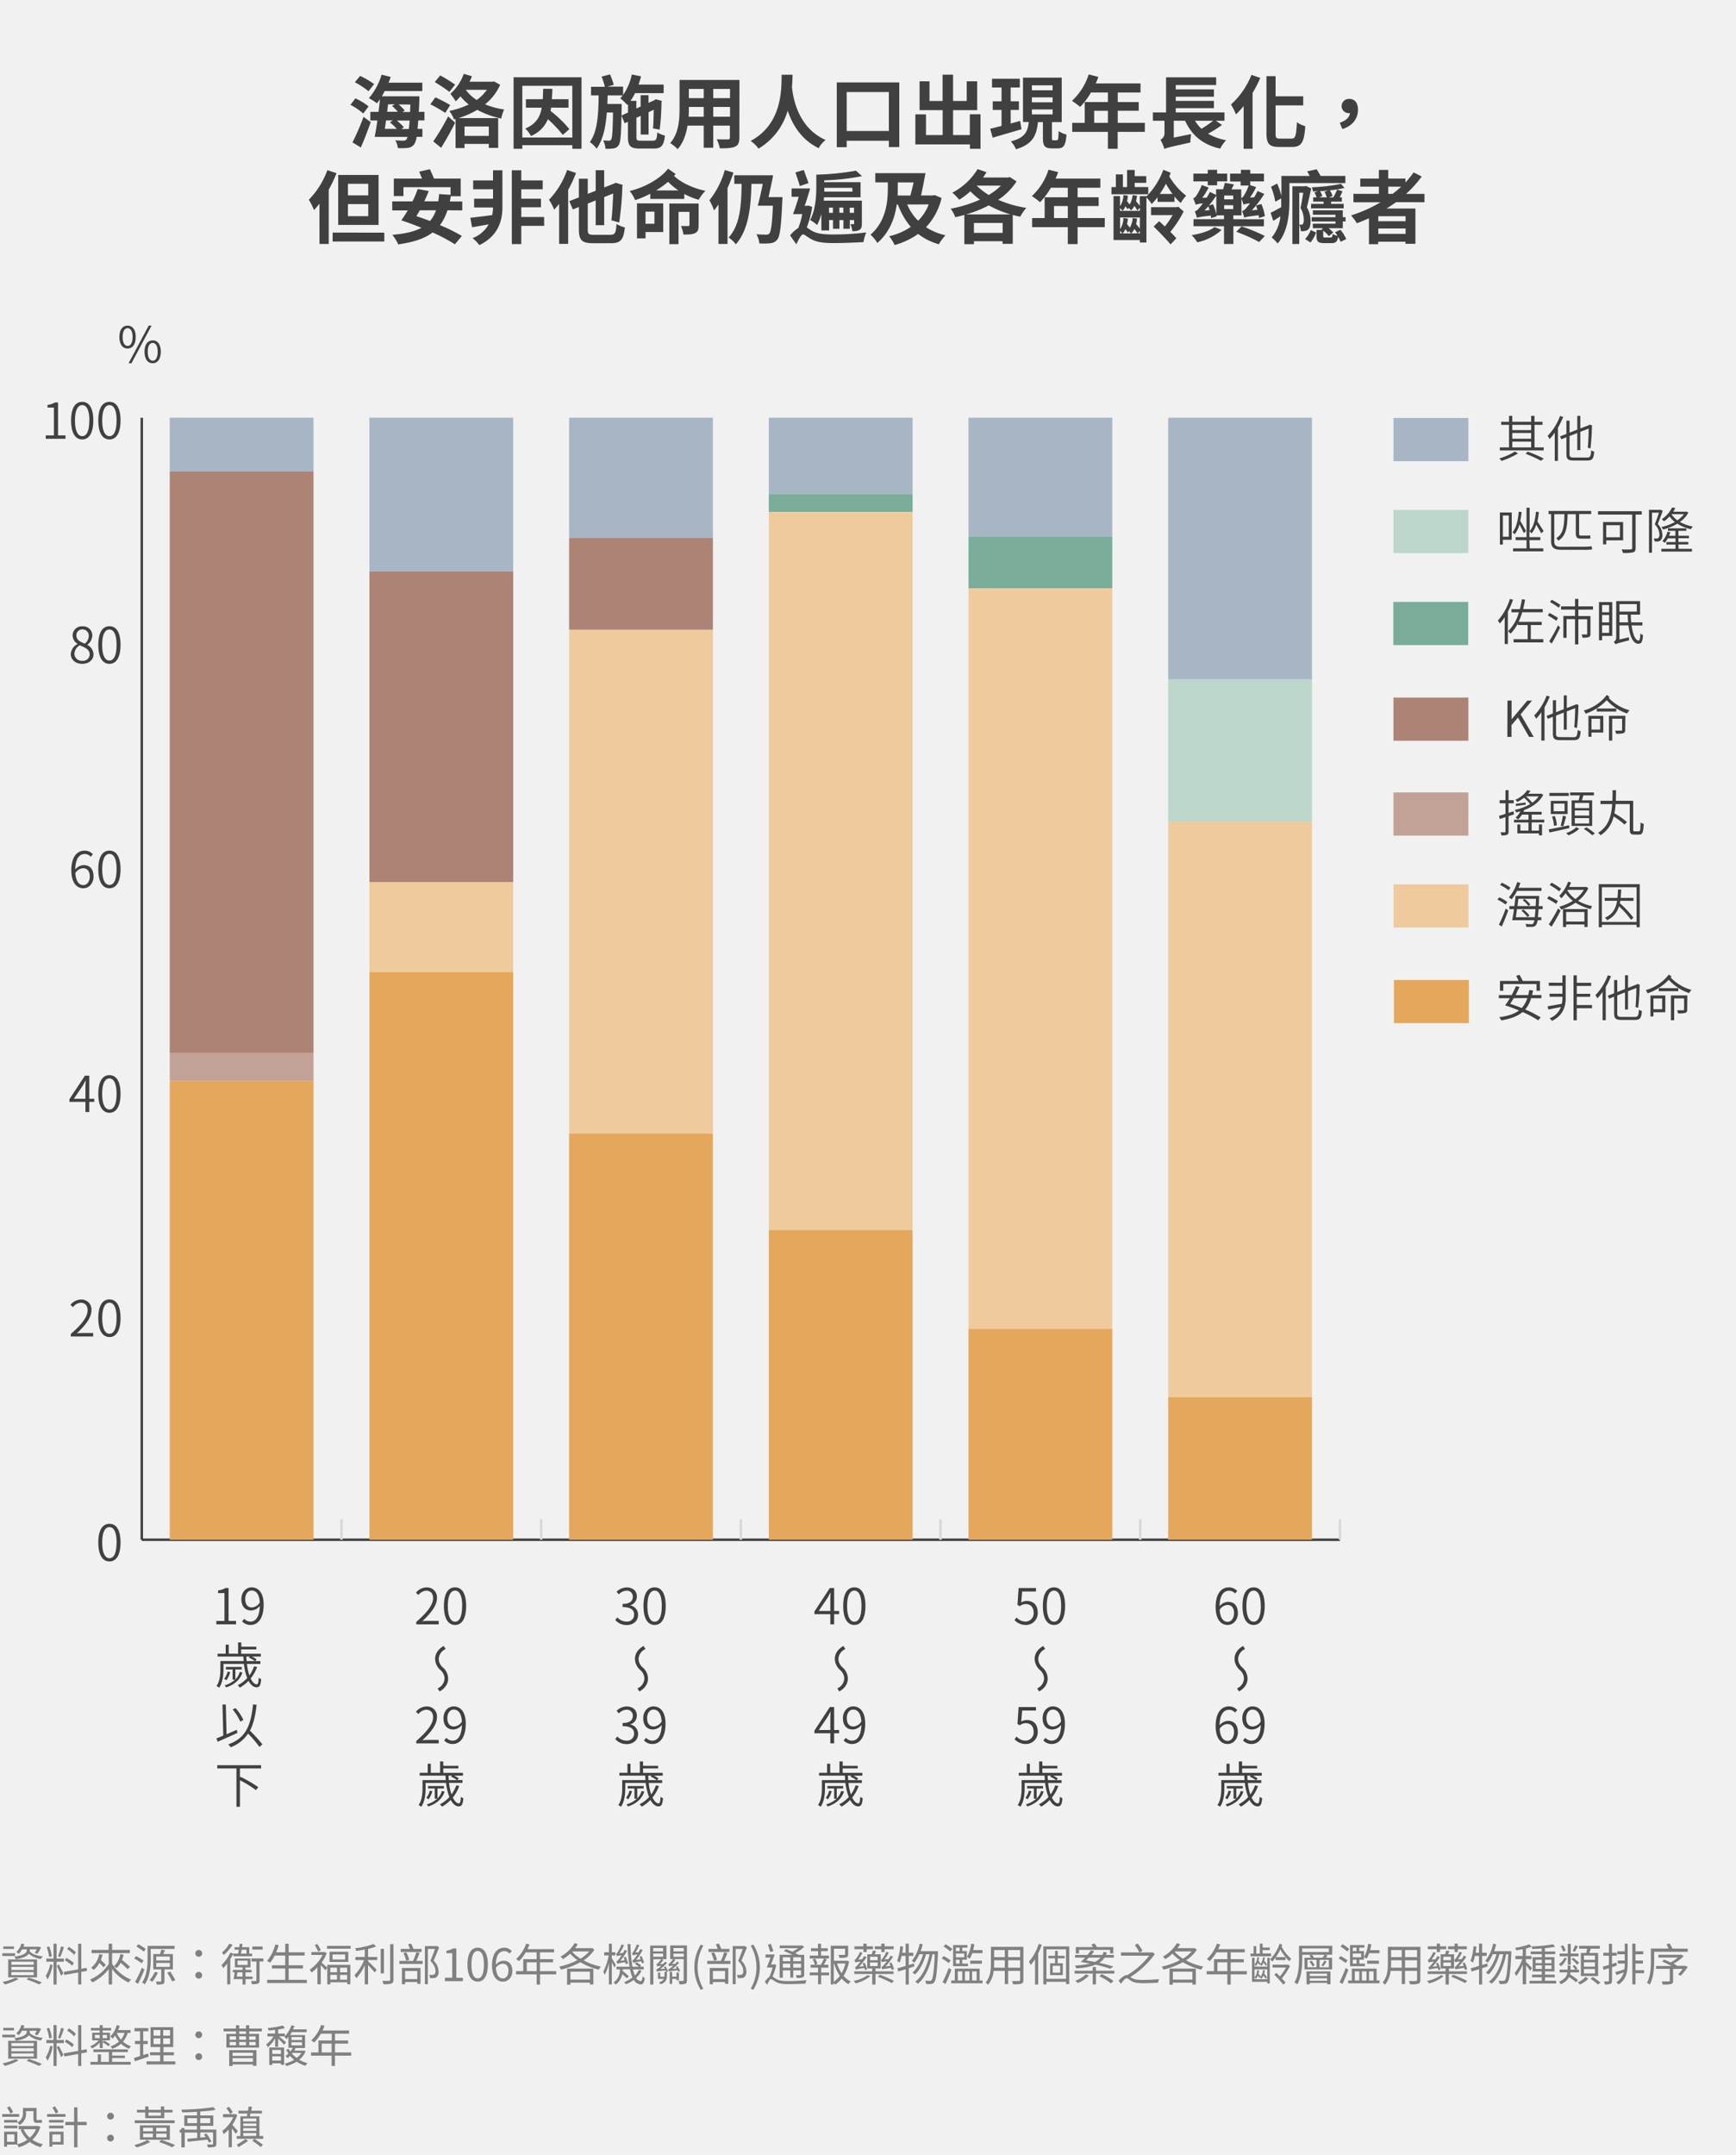
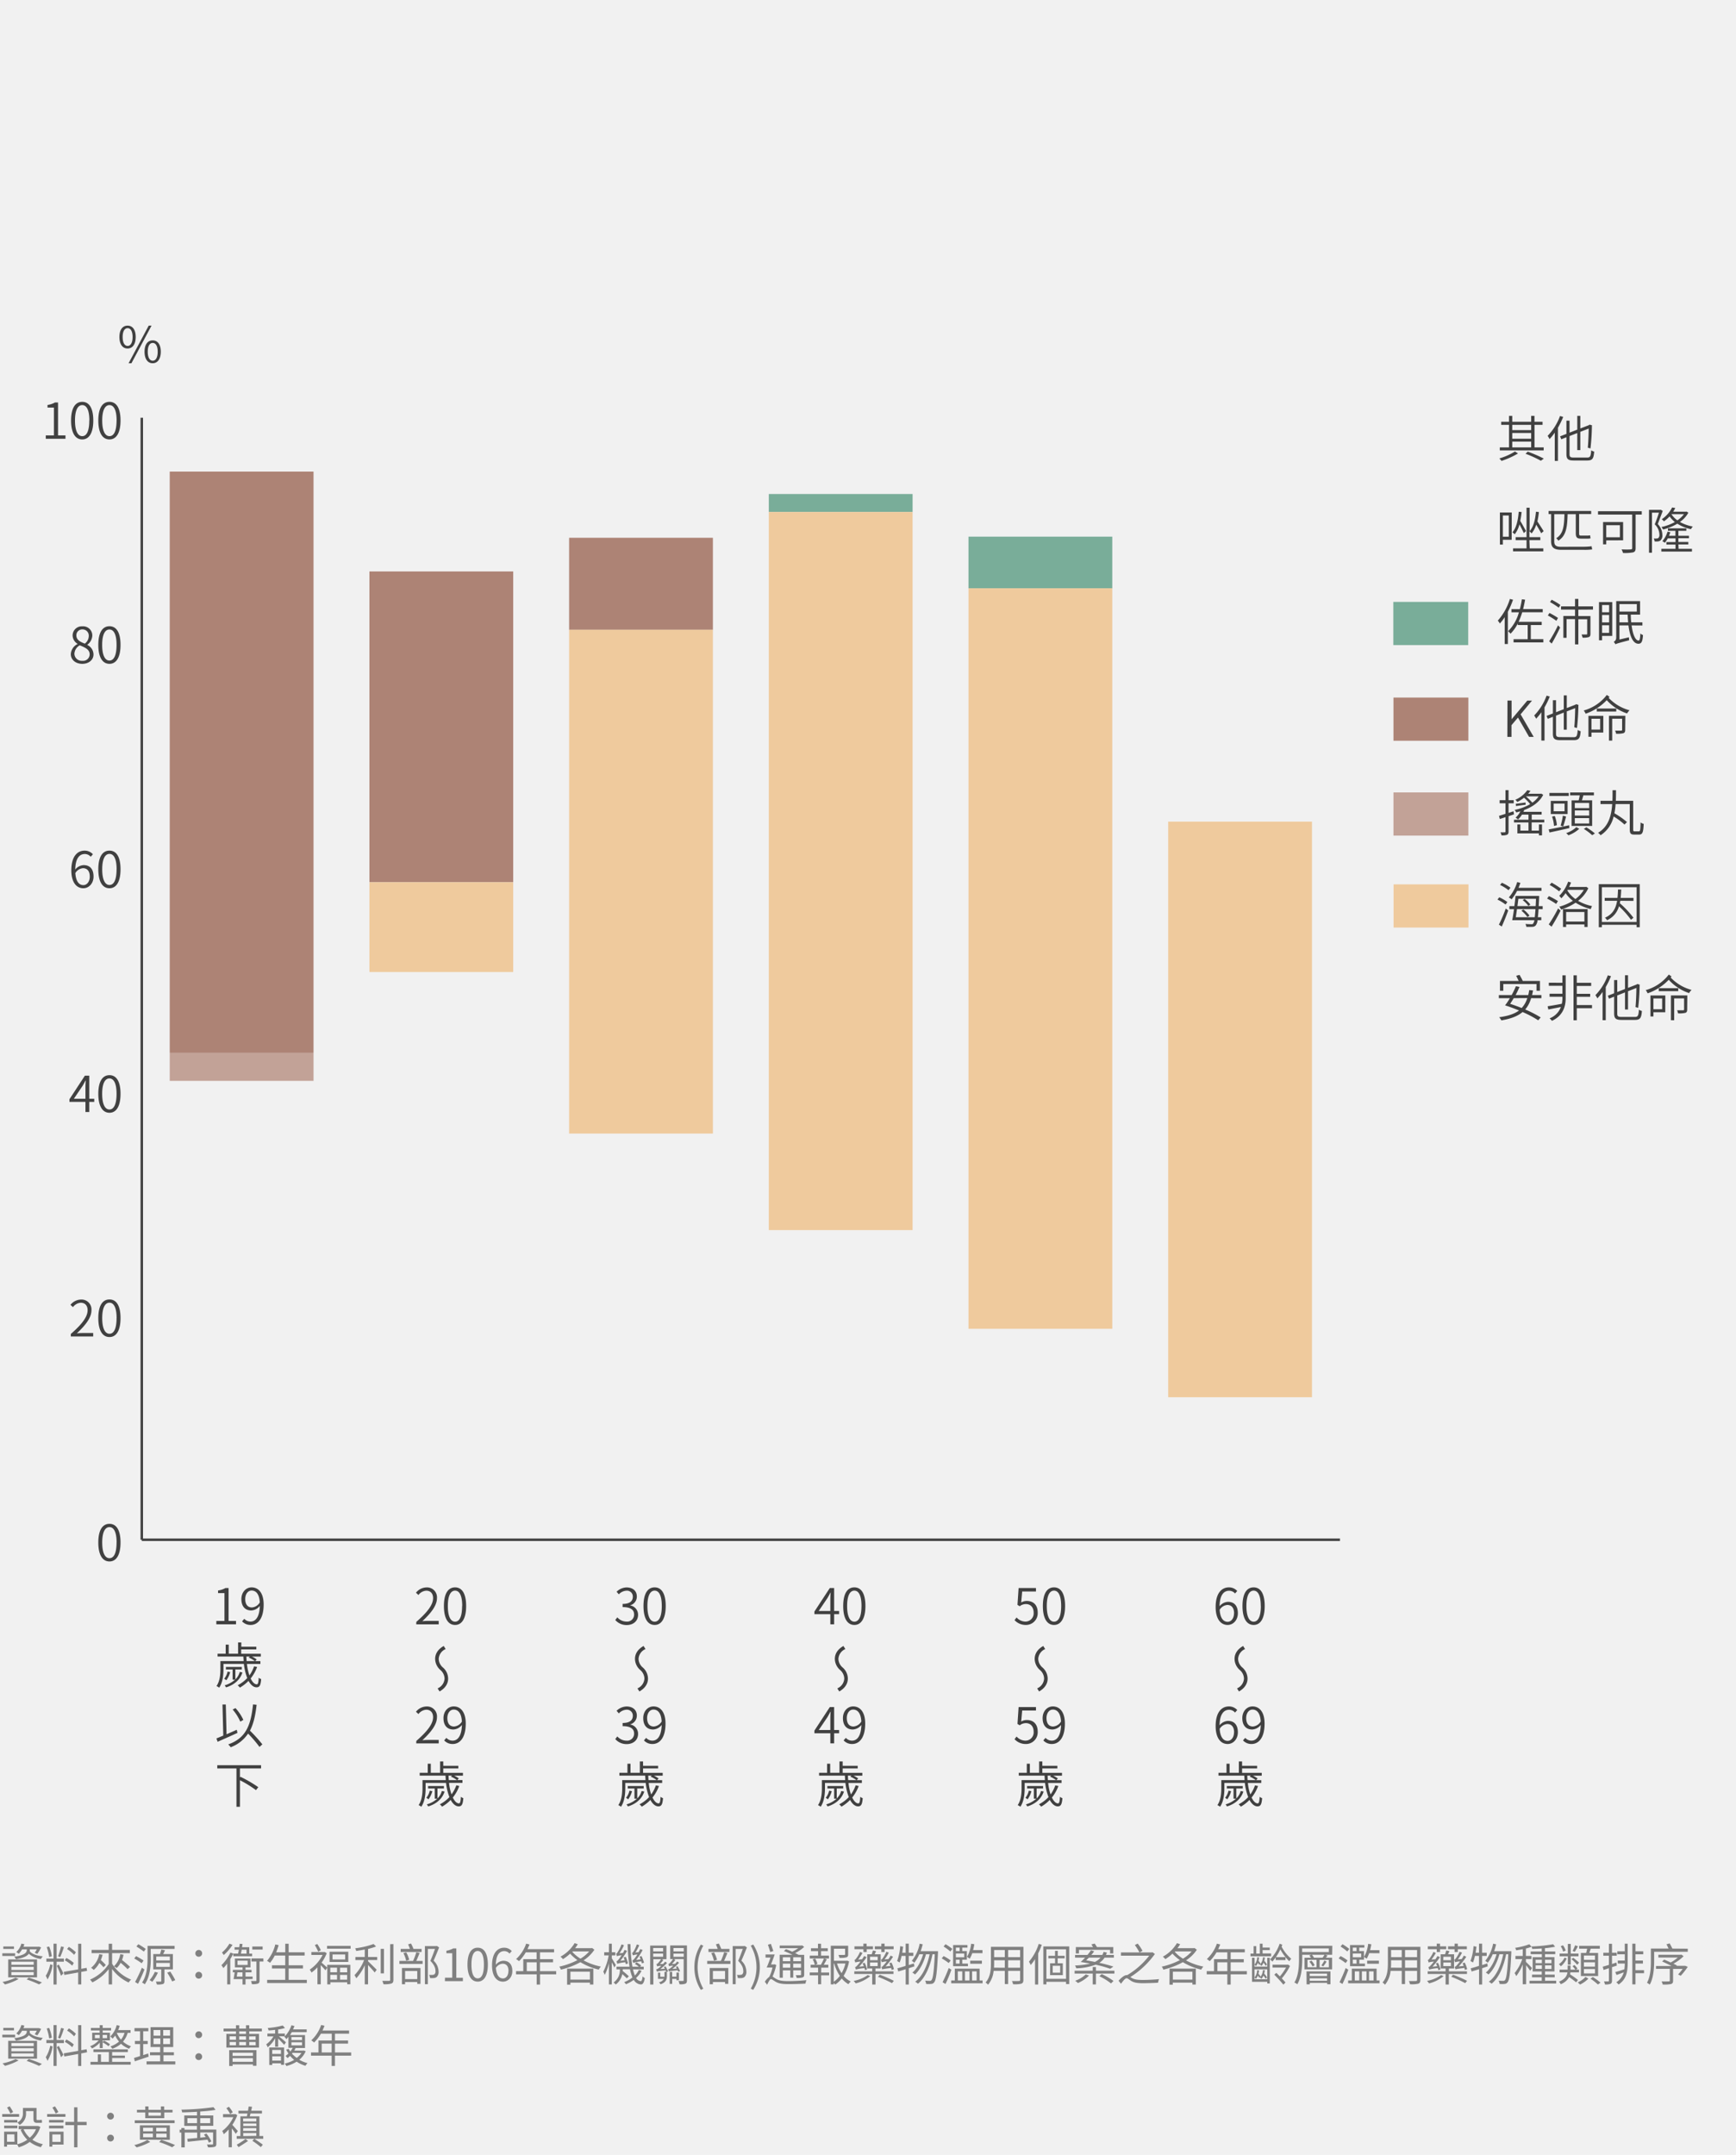
<svg xmlns="http://www.w3.org/2000/svg" viewBox="0 0 700 868.79">
  <defs>
    <style>.cls-2{fill:#404040}.cls-3{fill:gray}.cls-4{fill:#d8d8d8}.cls-5{fill:#a8b5c5}.cls-6{fill:#bcd6cc}.cls-7{fill:#79ad99}.cls-8{fill:#ad8375}.cls-9{fill:#c2a297}.cls-10{fill:#efca9d}.cls-11{fill:#e4a75c}</style>
  </defs>
  <path fill="#f1f1f1" d="M-647-64h7200v6072H-647z" id="bg_f1f1f1" />
  <g id="範例參考">
-     <path class="cls-2" d="M146.48 45.77a26.52 26.52 0 0 0-5.18-3.51l2-2.6a24.47 24.47 0 0 1 5.32 3.24zm-4.35 11.62a93.38 93.38 0 0 0 4.45-10.27l2.91 2.11c-1.19 3.39-2.63 7.1-4 10.24zm6.46-20.61a31.38 31.38 0 0 0-5.5-3.61l2.11-2.56a33.24 33.24 0 0 1 5.66 3.29zm20.06 11.78c-.09 1.28-.19 2.4-.28 3.39h1.95v3.23H168a7.54 7.54 0 0 1-1 3 3.5 3.5 0 0 1-2.59 1.44 19.75 19.75 0 0 1-4 .06 7.81 7.81 0 0 0-1-3.1c1.4.13 2.65.13 3.29.13a1.31 1.31 0 0 0 1.19-.52 3.26 3.26 0 0 0 .41-1h-13.21c.35-1.82.73-4.16 1.09-6.62h-2.85V45.1h3.29c.23-1.72.42-3.45.58-5.08-.39.57-.8 1.12-1.18 1.63a29.43 29.43 0 0 0-3.27-2.08 25.54 25.54 0 0 0 5.12-9.47l3.68.92c-.26.74-.54 1.54-.86 2.31h13.6v3.39h-15.17c-.39.74-.74 1.44-1.15 2.11h15.13v1.6c-.06 1.7-.16 3.23-.22 4.67h2.27v3.46zm-13 0c-.15 1.18-.31 2.3-.48 3.39h4.84a26.8 26.8 0 0 0-2.79-2.62l1.22-.77zm.84-6.5l-.39 3h4.32a22.28 22.28 0 0 0-2.33-2.33l1.08-.71zm8.36 9.94c.12-1 .22-2.05.32-3.39H160a20.88 20.88 0 0 1 2.85 2.69l-1 .7zm-4.1-9.89a20.57 20.57 0 0 1 2.43 2.44l-.89.6h3.07c0-1 .09-2 .13-3zM179.54 45.52a55.05 55.05 0 0 0-6-3.46l2-2.81a62.18 62.18 0 0 1 6 3.1zM174.7 57a89.9 89.9 0 0 0 6-10.08l2.82 2.56c-1.67 3.36-3.72 7-5.64 10.11zm6.5-19.94c-1.28-1.08-4-2.81-5.89-4l2.21-2.65a62.29 62.29 0 0 1 6 3.71zm20.48-2.88a21.25 21.25 0 0 1-6.08 7.88 31.21 31.21 0 0 0 7.68 2.08 15.52 15.52 0 0 0-1.15 3.64 35.49 35.49 0 0 1-9.7-3.49 34.73 34.73 0 0 1-7.55 3.33h16v12h-3.78v-1.6h-9.79v1.67h-3.61V48l-.64.15a12.77 12.77 0 0 0-1.89-3.42 33.85 33.85 0 0 0 7.83-2.6 21.88 21.88 0 0 1-3.36-3.3 13.08 13.08 0 0 1-1.89 2 30 30 0 0 0-2.14-3 19.81 19.81 0 0 0 5.4-8.07l3.3 1c-.29.71-.61 1.44-1 2.18h9.22l.64-.13zM187.31 51v3.78h9.79V51zm.51-14.78a16.33 16.33 0 0 0 4.39 4.09 17.21 17.21 0 0 0 4.12-4.09zM234.48 31.15V60h-3.71v-1.46h-20.16V60h-3.52V31.15zm-3.71 24.29V34.58h-20.16v20.86zm-8.55-12.06c-.06.47-.13.92-.22 1.37a46.41 46.41 0 0 1 7.58 7.3l-2.65 2.33a52.2 52.2 0 0 0-6-6.33 12.39 12.39 0 0 1-6.85 6.78 11.09 11.09 0 0 0-2.27-3c4.28-1.82 5.95-4.58 6.65-8.41h-6.4V40h6.79c.09-1.31.12-2.69.16-4.19h3.71c0 1.47-.1 2.85-.2 4.19h6.72v3.43zM263.31 56.72c1.28 0 1.54-.55 1.73-3.36a10.13 10.13 0 0 0 3.07 1.31c-.42 4-1.41 5.22-4.51 5.22H258c-3.78 0-4.8-1-4.8-4.68V49.1l-1.31.58-1.31-3.07c-.13 7.8-.36 10.88-1.09 11.87a2.77 2.77 0 0 1-2.05 1.34 16.68 16.68 0 0 1-3.29.16 9.12 9.12 0 0 0-.93-3.39 17.74 17.74 0 0 0 2.33.13.9.9 0 0 0 .9-.51c.42-.64.61-3.36.73-10.85h-2.49c-.45 5.76-1.47 10.91-4.13 14.59a10.76 10.76 0 0 0-2.72-2.66c3.17-4.38 3.46-11.39 3.55-18.81h-3.07V35h5.57a30.09 30.09 0 0 0-1.31-4.13L246 30c.54 1.31 1.18 3.07 1.5 4.19l-2.59.74h6.34v3.36a22.53 22.53 0 0 0 3.52-8.26l3.71.74a35.67 35.67 0 0 1-1 3.33h10.12v3.45h-11.52a21.42 21.42 0 0 1-1.83 3.11h2.34v3.07l1.73-.77v-4.58h3.17v3.11l2.36-1.09.55-.38 2.49.67-.16.51a98.43 98.43 0 0 1-.73 11.07l-2.69-.51c.16-1.92.25-4.77.29-7.52l-2.08 1v9h-3.17V46.7l-1.73.8v7.71c0 1.32.22 1.51 1.82 1.51zm-10.08-11.36V42l-.29.32a20.92 20.92 0 0 0-2.85-2.69 10.4 10.4 0 0 0 1-1.15H245c0 1.15-.07 2.27-.1 3.42h5.76v1.48l-.06 3.2zM298.13 55.47c0 2.05-.45 3.07-1.73 3.65s-3.27.7-6.15.67a14.1 14.1 0 0 0-1.25-3.65c1.79.1 3.9.07 4.48.07s.83-.2.83-.77v-4.8h-6.71v8.93h-3.84v-8.93h-6.53c-.57 3.49-1.73 7-4 9.5a14.13 14.13 0 0 0-3-2.46c3.49-3.84 3.78-9.54 3.78-14V32.24h24.16zm-14.37-8.41v-3.94h-6v.58c0 1 0 2.17-.09 3.36zm-6-11.2v3.71h6v-3.71zm16.61 0h-6.77v3.71h6.75zm0 11.2v-3.94h-6.77v3.94zM319.57 30.13c0 1.34-.1 3.07-.23 5 .45 4.32 2.4 16.38 13.57 21.31a10.17 10.17 0 0 0-2.78 3.3c-7.11-3.4-10.66-9.64-12.52-15.14a26.07 26.07 0 0 1-11.77 15.33 12.21 12.21 0 0 0-3.17-3.11c13-6.94 12.38-21.27 12.51-26.68zM362.61 33.23v26.05h-4.2v-2.53h-17v2.59h-4V33.23zm-4.2 19.58V37.1h-17v15.71zM395.37 46.06V60h-4.28v-1.78h-22V46.1h4.29v8.35h6.72V44.4h-9.3V32.78h4v7.94h5.28V30.1h4.22v10.62h5.51v-7.94h4.22V44.4h-9.73v10.05h6.76v-8.39zM411.89 52.11l-11.62 3.39-1-3.58c1.28-.29 2.85-.71 4.58-1.15v-6.44h-3.55v-3.48h3.55v-5.57h-3.84v-3.52h11.2v3.52h-3.68v5.57h3.32v3.48h-3.32v5.48c1.24-.36 2.56-.71 3.81-1.06zm14.2 4.45c.58 0 .71-.51.77-3.71a9.86 9.86 0 0 0 3.17 1.4c-.32 4.39-1.15 5.57-3.52 5.57h-2.4c-2.94 0-3.58-1.09-3.58-4.32v-6.27h-2c-.57 5.22-2 8.93-8.86 10.94A11.14 11.14 0 0 0 407.6 57c5.79-1.44 6.81-4.07 7.23-7.81h-2.33V31.31h15.61v17.92h-3.94v6.27c0 .93.07 1.06.61 1.06zm-10-20.16h8.35v-2h-8.35zm0 4.86h8.35v-2h-8.35zm0 4.87h8.35v-2h-8.35zM461.61 53.17h-10.94V60h-3.94v-6.83h-14.39v-3.65h5.05v-8.38h9.34V37.3h-6.84a28.74 28.74 0 0 1-4.35 5.82 29.18 29.18 0 0 0-3.3-2.46A24.76 24.76 0 0 0 439 30l3.87 1a21.83 21.83 0 0 1-1.05 2.63h18.07v3.67h-9.18v3.84h8.45v3.52h-8.45v4.86h10.94zm-14.88-3.65v-4.86h-5.53v4.86zM492.75 50.38a50.1 50.1 0 0 1-5.63 3.52 21.74 21.74 0 0 0 7.29 2.63 14.14 14.14 0 0 0-2.4 3.39c-7.13-1.63-11.42-5.35-14.14-11.23h-4.57v6.78l7-1.41a23 23 0 0 0-.32 3.39c-7.64 1.7-9.4 2.12-10.27 2.5l-.19.16a17.47 17.47 0 0 0-1.6-3.78 2.83 2.83 0 0 0 1.63-2.46v-5.18h-4.67v-3.36h5.31V31.18h20.19v3.11H474.1v1.76h15.39V39H474.1v1.67h15.39v2.93H474.1v1.73h19.64v3.36h-3.45zm-10.88-1.69a14.42 14.42 0 0 0 2.59 3.23 43.94 43.94 0 0 0 4.71-3.23zM508.17 31.41a49.76 49.76 0 0 1-3.1 6.08V60h-3.61V42.74a32.2 32.2 0 0 1-3.08 3.39 30.24 30.24 0 0 0-2-4 32.51 32.51 0 0 0 8.25-11.94zm12.61 24.48c1.63 0 1.89-1.35 2.18-6.63a9.52 9.52 0 0 0 3.36 1.6c-.42 6.18-1.38 8.39-5.25 8.39h-5.34c-3.94 0-5.06-1.28-5.06-5.64V30.7h3.68v8.13h11.14v3.65h-11.14v11.2c0 1.89.22 2.21 1.76 2.21zM540.21 49.49c2.49-.8 3.93-2.18 4.12-3.87a1.23 1.23 0 0 1-.35 0 2.84 2.84 0 0 1-3-2.85 2.91 2.91 0 0 1 3.14-2.88c2.27 0 3.45 1.7 3.45 4.38 0 3.62-2.33 6.59-6.3 7.75zM135.7 69.81a49.9 49.9 0 0 1-3.14 6.62v21.92h-3.74V82.13c-.74.93-1.48 1.79-2.21 2.56a26.46 26.46 0 0 0-2.08-4.16A33.64 33.64 0 0 0 132 68.62zm19.26 24v3.56h-20.83v-3.6zm-2.31-3.13h-16.28V70.54h16.28zm-4.16-16.58h-8.19v4.68h8.19zm0 8.19h-8.19v4.87h8.19zM180.4 84.78a19.18 19.18 0 0 1-3 6 64.31 64.31 0 0 1 8.83 4.36l-2.81 3.36a65.42 65.42 0 0 0-9-4.77c-3.3 2.53-7.81 3.93-13.86 4.8a16.24 16.24 0 0 0-2.37-3.84c5.06-.45 8.9-1.31 11.75-2.85-2.76-1.15-5.6-2.18-8.13-3a45.08 45.08 0 0 0 2.59-4h-6.24V81.2h8.16a39.76 39.76 0 0 0 2.11-5l4.45.83c-.51 1.31-1.12 2.72-1.79 4.13h5.63c.16-.9.26-1.89.35-2.91l4.61.29v-3.07h-19v3.59h-3.88V72h11.36c-.35-.93-.77-1.92-1.12-2.78l4.29-1c.54 1.15 1.21 2.59 1.66 3.77h10.78v7.11h-4c-.13.73-.25 1.44-.38 2.14h5v3.58zm-11.11 0c-.48.83-.92 1.6-1.4 2.37 1.79.58 3.61 1.25 5.5 1.95a13.47 13.47 0 0 0 2.43-4.32zM198.8 68.66h3.78v14.91c0 5.21-1.57 11.55-9.32 15.26a15.07 15.07 0 0 0-2.72-2.83 12.34 12.34 0 0 0 6.5-5.54l-6.69 1.16-.7-3.81c2.27-.26 5.47-.64 8.8-1.09a14.23 14.23 0 0 0 .35-3.07h-7.62v-3.54h7.62V76.3h-8v-3.55h8zm20.61 22.39h-9.22v7.36h-3.81V68.66h3.81v4.09h8.64v3.55h-8.64v3.81h7.94v3.46h-7.94v3.93h9.22zM232.27 69.74a55 55 0 0 1-3.17 6.82v21.76h-3.64V82.19c-.68.87-1.35 1.63-2 2.34a23.66 23.66 0 0 0-2.08-4 33 33 0 0 0 7.3-12zm13.86 24.93c1.88 0 2.24-.8 2.46-4.38a11.91 11.91 0 0 0 3.36 1.4c-.48 4.77-1.6 6.37-5.54 6.37h-7.26c-4.45 0-5.73-1.15-5.73-5.6v-9l-2.43 1-1.44-3.36 3.87-1.5v-7.55H237v6.11l3.2-1.25v-8.29h3.42v6.95l4.29-1.67.32-.22 2.85.86-.13.61a120.43 120.43 0 0 1-1.28 14.56l-3.14-.9c.35-2.68.58-6.91.71-10.81l-3.62 1.47V90.8h-3.42v-10l-3.2 1.3v10.36c0 1.89.32 2.21 2.43 2.21zM272.43 70.16c-.19.26-.42.51-.64.77 2.88 2.72 7.68 5 12.67 6a16 16 0 0 0-2.72 3.62 29.15 29.15 0 0 1-5.82-2.34v2h-13.7V78.1a39 39 0 0 1-6.11 2.59A16 16 0 0 0 253.9 77c6.08-1.41 12.42-5 15.49-9zm-5 23.39h-7.13v2.56h-3.45V82h10.59zm-7.14-8.22v4.89h3.59v-4.89zm13.28-8.55a26 26 0 0 1-4.19-3.48 36.55 36.55 0 0 1-4.83 3.48zm8.13 14c0 1.66-.26 2.62-1.41 3.2s-2.62.58-4.7.58a15.13 15.13 0 0 0-1-3.43h2.88c.39 0 .54-.12.54-.48v-5.23h-4.41v13h-3.7V82.06h11.81zM295.76 69.58a55.23 55.23 0 0 1-2.4 6.21v22.56h-3.65v-15.9c-.61.86-1.21 1.69-1.79 2.4a24.25 24.25 0 0 0-1.86-4.1 34.82 34.82 0 0 0 6.21-12.19zm19.74 9.89s0 1.12-.06 1.63c-.45 10.11-.93 14.11-2 15.46a3.87 3.87 0 0 1-2.78 1.5 28.54 28.54 0 0 1-4.48.07 8.81 8.81 0 0 0-1.18-3.68c1.67.12 3.2.16 3.94.16a1.51 1.51 0 0 0 1.28-.48c.67-.77 1.12-3.81 1.44-11.2h-6.11c.64-2.34 1.41-5.63 2-8.8H303c-.22 8.93-1 18.36-6.3 24.38a10.33 10.33 0 0 0-2.91-2.72c4.8-5.22 5.15-13.69 5.24-21.66h-2.94v-3.46h15.65c-.51 2.79-1.22 6-1.86 8.8zM327.5 83.41a39.79 39.79 0 0 1-2.17 8.28c.54.36 1.15.84 2.05 1.35 2.2 1.31 5.21 1.5 8.92 1.5a108.77 108.77 0 0 0 13-.83 13.91 13.91 0 0 0-1.09 3.9c-2.65.16-8.32.39-12.06.39-4.22 0-6.91-.35-9.25-1.7-1.31-.73-2.46-1.79-3.13-1.79s-1.86 2.18-2.66 4l-2.53-3.62a14.51 14.51 0 0 1 3.33-3 28.92 28.92 0 0 0 1.57-5.56h-3.71c.7-1.89 1.57-4.45 2.3-7h-2.88V76h7.46c-.64 2.24-1.41 4.8-2.18 7h.9l.57-.13zm-5-8.39c-.35-1.44-1.21-3.77-1.76-5.5l3.36-1c.61 1.72 1.44 3.87 1.89 5.31zm8.67 11.27a21 21 0 0 1-1.69 4.44 12.52 12.52 0 0 0-2.82-2c2.24-4.16 2.5-9.82 2.5-13.66v-4.65a108.72 108.72 0 0 0 16-1.6l2.43 2.2a94.24 94.24 0 0 1-15.23 1.7v.74H347v6.08h-14.73c0 .44-.1.92-.13 1.37h15.39v9.18c0 1.32-.16 2.08-.92 2.56a4.94 4.94 0 0 1-2.92.52 10.4 10.4 0 0 0-.76-2.79h1.21c.21 0 .26-.09.26-.35v-1.31h-1.73v3.52h-2.59v-3.52h-1.6v3.52h-2.59v-3.52h-1.57v4.19h-3.11zm12.52-10.56h-11.3v1.53h11.33zm-9.41 8v2.08h1.57v-2.12zm5.76 2.08v-2.12h-1.6v2.08zm4.32-2.08h-1.73v2.08h1.73zM379.66 79.82a25.43 25.43 0 0 1-6.27 11.78 24 24 0 0 0 7.84 3.26 18.55 18.55 0 0 0-2.66 3.62 24.24 24.24 0 0 1-8.35-4.16 30.52 30.52 0 0 1-9.5 4.48 14 14 0 0 0-2.21-3.55 25.69 25.69 0 0 0 8.74-3.78 29.75 29.75 0 0 1-5.19-9h-.48c-.73 5.21-2.68 11-7.8 15.48a15.86 15.86 0 0 0-2.78-3.34c6.34-5.41 7-13.47 7-18.66v-2.43h-5.06v-3.71h20.23c-.52 2.94-1.19 6.33-1.79 9h4.79l.71-.16zM362 76c0 .9 0 1.83-.06 2.82h5.15c.45-1.6.89-3.46 1.31-5.28H362zm3.81 6.44a20.19 20.19 0 0 0 4.41 6.56 18.83 18.83 0 0 0 4.26-6.59zM409.9 73.14a25.48 25.48 0 0 1-7.39 7.42 45.83 45.83 0 0 0 11.33 3.26 18.35 18.35 0 0 0-2.47 3.55c-1-.19-2-.44-3-.7v11.65h-4.1v-1.06h-11.55v1.19h-3.87V86.64c-1.22.35-2.43.67-3.65.93a15 15 0 0 0-1.86-3.43 52.2 52.2 0 0 0 11.78-3.64 32.53 32.53 0 0 1-3.84-3.36 33.41 33.41 0 0 1-4.48 3.39 23.7 23.7 0 0 0-2.8-2.85 25.76 25.76 0 0 0 10.18-9.5l3.61 1.24c-.44.71-.89 1.44-1.4 2.15h10.14l.64-.19zm-2.37 13.31a41.58 41.58 0 0 1-8.83-3.65 48 48 0 0 1-9.15 3.65zm-3.23 7.45v-4h-11.58v4zm-10.49-19.07a25.85 25.85 0 0 0 4.89 3.78 23.91 23.91 0 0 0 4.9-3.78zM445.45 91.57h-10.94v6.84h-3.94v-6.84h-14.39v-3.65h5.05v-8.38h9.34V75.7h-6.84a28.74 28.74 0 0 1-4.35 5.82 29.18 29.18 0 0 0-3.3-2.46 24.76 24.76 0 0 0 6.72-10.66l3.87 1a21.83 21.83 0 0 1-1.05 2.6h18.07v3.7h-9.18v3.84H443v3.52h-8.45v4.86h10.94zm-14.88-3.65v-4.86H425v4.86zM463 78.32h-14.82v-2.88h1.76v-5.12h2.84v5.12h1.7v-6.91h3.07V71h4.64v2.72h-4.64v1.7H463zm9.06-8.67c-.19.51-.39 1-.58 1.47a28.54 28.54 0 0 0 6.82 7.81 14.32 14.32 0 0 0-2.21 2.94 25.84 25.84 0 0 1-2.5-2.65v2.17h-6.84v-1.85c-.77 1-1.54 1.88-2.34 2.71a18.55 18.55 0 0 0-2.14-2.65v18.17h-2.66v-1H449V79.06h2.62v4.09a8.51 8.51 0 0 0 1.38-4.51l1.79.26a16.1 16.1 0 0 1-.35 2.24 12.42 12.42 0 0 1 1.06 1.31 8.68 8.68 0 0 0 1.18-3.78l1.79.26c-.09.77-.26 1.5-.38 2.21.54.6 1.08 1.31 1.5 1.88v-3.93h2.66v.13a30.15 30.15 0 0 0 6.84-10.76zm-17.42 14.72c-.19-.35-.51-.8-.8-1.22a7.49 7.49 0 0 1-1.22 1.85 6.8 6.8 0 0 0-1-1.13V85h8v-1.31l-1 1.19a19.57 19.57 0 0 0-1.2-1.88 7.92 7.92 0 0 1-1.34 1.83 10.9 10.9 0 0 0-.93-1zm5 3.32h-8v4.71a8.42 8.42 0 0 0 1.36-4.51l1.79.25a15.65 15.65 0 0 1-.35 2.24 14.25 14.25 0 0 1 1.15 1.41 9.33 9.33 0 0 0 1.15-3.87l1.76.22a15 15 0 0 1-.41 2.18c.54.61 1.08 1.28 1.5 1.85zm-8 6.4h.9a7.76 7.76 0 0 0-.9-1zm3.11-.32c-.23-.38-.58-.89-.93-1.4a6.89 6.89 0 0 1-1.12 1.72h3.36l-.8-.89zm3.93.32c-.32-.51-.8-1.18-1.24-1.79a8.2 8.2 0 0 1-1.28 1.79zm.93 0v-1l-.83 1zm17.66-8.83a42.77 42.77 0 0 1-5.37 8.23c.93.92 1.76 1.79 2.43 2.56L472 98.54c-1.5-1.85-4.61-5.05-6.82-7.2l2.21-2.17c.67.6 1.47 1.37 2.31 2.14a40.56 40.56 0 0 0 3.16-4.58h-8.73v-3.19h10.43l.51-.23zm-4.48-7.07a33.12 33.12 0 0 1-2.65-4.13 38.86 38.86 0 0 1-2.47 4.13zM492.59 92.69a21.1 21.1 0 0 1-9.82 5 15.64 15.64 0 0 0-2.27-2.88c3.55-.54 7.32-1.73 9.24-3.26zm4.74-1.48v7.17h-3.78v-7.17h-12.29v-2.84h12.29v-1.54h-3.07l.06.45-2.21.64c0-.32-.06-.64-.12-1-4.26.48-5.06.68-5.57.9a19.07 19.07 0 0 0-.86-2.59 3.92 3.92 0 0 0 1.79-1.41A18.71 18.71 0 0 0 485 82a10.2 10.2 0 0 0-2.88.54 21.3 21.3 0 0 0-1-2.59 2.42 2.42 0 0 0 1.22-1 20.19 20.19 0 0 0 2.24-4.35l2.78 1a27.13 27.13 0 0 1-2.59 4.16l1.82-.1c.45-.73.9-1.53 1.28-2.27l2.5 1.18V76.3h2.81c.29-.89.55-1.85.71-2.59l3.68.64c-.36.67-.68 1.35-1 2h3.94v3.52a2.06 2.06 0 0 0 1-.92 19.5 19.5 0 0 0 2-4.16h-3.27v-1.6H496V70h4.35v-1.54h3.78V70h5.54v3.14h-5.54v1.53l2.37.74a22.12 22.12 0 0 1-2.5 4.22l1.7-.09c.48-.8 1-1.67 1.41-2.53l2.69 1.18a38.77 38.77 0 0 1-3.4 4.71l2.21-.65a18 18 0 0 1 1.41 4.9l-2.37.74a7.52 7.52 0 0 0-.16-1.12c-4.41.54-5.21.73-5.76 1-.13-.58-.61-1.92-.89-2.66a3.8 3.8 0 0 0 1.82-1.44c.26-.28.77-.89 1.38-1.69a8.83 8.83 0 0 0-2.63.51c-.16-.51-.51-1.66-.83-2.4v6.75h-3.26v1.54h12.32v2.84zM487 73.14h-5.8V70h5.8v-1.54h3.78V70h4.06v3.14h-4.06v1.56H487zm.74 11.58a14.61 14.61 0 0 0-.52-1.54c-.51.58-1 1.15-1.53 1.7zm1.4-2.37a21.24 21.24 0 0 1 1.32 4.13V78.8a39.86 39.86 0 0 1-3 4.06zm8.13-3.52h-3.65v1.54h3.65zm-3.65 5.47h3.65v-1.57h-3.65zm7 7a63.37 63.37 0 0 1 9.38 3.85l-2.27 2.43a63.43 63.43 0 0 0-9.25-4.13zm6.4-6.72c-.16-.57-.38-1.15-.58-1.69-.57.67-1.12 1.34-1.69 1.91zM519.92 73.81v7.36c0 5.08-.67 12.51-4.77 17a11.62 11.62 0 0 0-2.4-2.4 15.83 15.83 0 0 0 3.55-8.58c-1 .64-1.88 1.25-2.88 1.86l-1.08-3.26c1.12-.52 2.68-1.38 4.28-2.27V80l-2.4 1.32a25.91 25.91 0 0 0-1.73-6L515 74a33.15 33.15 0 0 1 1.7 5v-8.07h11.39c-.32-.64-.67-1.31-1-1.83l3.8-.86a31.25 31.25 0 0 1 1.6 2.69h10v2.88zm8.8 2.17c-.51 2.31-1.19 5.41-1.76 7.62a10.44 10.44 0 0 1 1.5 5.53c0 1.7-.29 2.82-1.05 3.46a2.77 2.77 0 0 1-1.38.54 5.47 5.47 0 0 1-1.5.07 6.32 6.32 0 0 0-.64-2.56v7.74h-2.76V75.12h5.06l.48-.13zm-4.83 14.59a7.66 7.66 0 0 0 .89 0 .69.69 0 0 0 .58-.23 2.82 2.82 0 0 0 .35-1.6 9 9 0 0 0-1.31-4.86c.41-1.86.83-4.29 1.09-6.18h-1.6zm2.36 5.8a11.17 11.17 0 0 0 2.28-3.62l2.17 1a13.45 13.45 0 0 1-2.3 4zm15.88-20.58a42.19 42.19 0 0 1-5.89.93 10.16 10.16 0 0 1 1.09 2.3l-1.48.55h1.76a16.92 16.92 0 0 0 1.54-3.14l2.18.67c-.32.8-.74 1.67-1.12 2.47h.86v1.73h-4.35v.89h5.09V84h-13.16v-1.81h5.06v-.89h-4.19v-1.73h1.37a9.47 9.47 0 0 0-.89-1.95l1.44-.52-2 .1a7.38 7.38 0 0 0-.48-1.7 69.65 69.65 0 0 0 11.78-1.37zm-1.57 21.7a10.59 10.59 0 0 0-1-2c-.32 2-1 2.53-2.65 2.53H534c-2.56 0-3.14-.68-3.14-2.88v-2.42h2.34l-.32-.23.64-.48h-4.16v-1.82h9.15v-.9h-9.6v-1.72h9.6v-1h-9.12v-1.79h12.06v2.79h1.12v1.72h-1.12V92h-5.73a17.83 17.83 0 0 1 1.89 1.73l-1.79 1.47a12.61 12.61 0 0 0-2.27-2.2v2.08c0 .6.09.67.8.67h2.17c.58 0 .71-.16.8-1.41a6.85 6.85 0 0 0 2 .74 10.92 10.92 0 0 0-1-1.44l2.14-1a14.13 14.13 0 0 1 2.37 3.75zM535 79.57a14.4 14.4 0 0 0-.93-2.24l1.6-.55c-1.09.13-2.27.23-3.39.29a9.44 9.44 0 0 1 .93 2l-1.35.48zM562.89 81.52c-1.24.9-2.46 1.73-3.77 2.56h11.61v14.21h-4v-.84h-11v1H552V88c-1.6.7-3.26 1.41-4.89 2a20.46 20.46 0 0 0-2.34-3.14 57.17 57.17 0 0 0 11.9-5.31h-10.93v-3.39H556v-2.91h-7.5V72h7.5v-3.5h3.77V72h6.94v1.57a38.83 38.83 0 0 0 3.3-4.06l3.26 1.66a46.06 46.06 0 0 1-6.3 7h7.42v3.36zm3.88 5.66h-11v2h11zm0 7.11v-2.18h-11v2.18zm-7-16.13h1.76a44.69 44.69 0 0 0 3.47-2.91h-5.22z" />
    <path class="cls-3" d="M6.09 821.41H.94v-1.08h5.15zm1.42 9.29A24.41 24.41 0 0 1 2 832.9a9.42 9.42 0 0 0-1-1 21.58 21.58 0 0 0 5.27-1.73zm-1.87-12.12H1.33v-1h4.31zm-2.35 4.23h11.65V830H3.29zm1.3 2.13h9v-1.23h-9zm0 2.09h9v-1.23h-9zm0 2.12h9v-1.26h-9zm4.32-10.42a8.73 8.73 0 0 1-1.35 1.8 5.78 5.78 0 0 0-1-.69 7.54 7.54 0 0 0 2.07-3.42l1.21.27c-.11.35-.25.67-.38 1h6.22l.9.31a17.92 17.92 0 0 1-1.51 2.59l-1.07-.44a10.24 10.24 0 0 0 .84-1.42H12v.27a4.54 4.54 0 0 1 0 .6c.95 1.08 2.91 1.78 5.27 2a4.72 4.72 0 0 0-.75 1.06 8.63 8.63 0 0 1-4.9-2.11c-.6.88-2 1.71-5.19 2.2a3.93 3.93 0 0 0-.72-1c4.66-.63 5.1-1.86 5.1-2.79v-.18zm2.7 11.41a49.69 49.69 0 0 1 5.3 2l-1.17.77a45.48 45.48 0 0 0-5-2zM21.22 825.08a16.58 16.58 0 0 1-2.07 5.82 7.42 7.42 0 0 0-.7-1.48 13.35 13.35 0 0 0 1.8-4.64zm1.61-1.35v9.19h-1.25v-9.19H18.7v-1.26h2.88v-6h1.25v6h2.93v1.26zm-3-1.89a18.63 18.63 0 0 0-1-4l1-.23a16.13 16.13 0 0 1 1.06 3.94zm3.83 3c.35.52 1.64 3 1.91 3.58l-.95 1c-.33-1-1.32-3.28-1.69-4zm2.11-6.95a35.34 35.34 0 0 1-1.48 4l-.88-.29a30.53 30.53 0 0 0 1.21-4zm7 10v5.06h-1.25v-4.83l-5.58 1-.22-1.26 5.8-1v-10.38h1.26v10.1l2.13-.38.2 1.22zm-3.65-2.52a14.35 14.35 0 0 0-3-2.16l.63-.94a14.61 14.61 0 0 1 3 2zm.78-4.37a14.52 14.52 0 0 0-2.83-2.32l.69-.9a14.1 14.1 0 0 1 2.83 2.19zM40.21 823.57a10.42 10.42 0 0 1-3.09 2.31 5.92 5.92 0 0 0-.78-.89 8.94 8.94 0 0 0 3.44-2.36h-2.61v-3.09h3v-.92h-3.52v-1h3.56v-1.13h1.19v1.13h3.39v1H41.4v.92h2.94v3.09H41.4v.67l.51-.61a11.88 11.88 0 0 1 2.44 1.51l-.59.79a14 14 0 0 0-2.36-1.56v2.3h-1.19zm5 7.71h7.49v1.15H36.49v-1.15h2.95v-3h1.28v3h3.18v-3.93h-6.23v-1.11h13.89v1.11h-6.34v1.41h5.15v1h-5.15zm-6.95-9.55h1.94v-1.31h-1.93zm3.13-1.31v1.31h1.78v-1.31zm10.1-.83a9.56 9.56 0 0 1-1.89 3.55 9.5 9.5 0 0 0 3.23 1.86 4.54 4.54 0 0 0-.75 1 9.65 9.65 0 0 1-3.28-2 11.1 11.1 0 0 1-3.51 2 6.05 6.05 0 0 0-.77-.95A10 10 0 0 0 48 823.1a9.73 9.73 0 0 1-1.55-2.41 12 12 0 0 1-1.06 1.24 9.55 9.55 0 0 0-.9-.9 9.67 9.67 0 0 0 2.56-4.55l1.22.27a14.87 14.87 0 0 1-.63 1.73h5v1.11zm-2.72 2.74a7.47 7.47 0 0 0 1.44-2.74H47.1a9.53 9.53 0 0 0 1.68 2.74zM59.94 829.19c-1.92.65-4 1.35-5.58 1.87l-.31-1.35c.67-.2 1.5-.45 2.42-.76v-4.84h-2.06v-1.26h2.06v-3.91h-2.24v-1.26h5.59v1.26h-2.07v3.91h1.81v1.26h-1.81v4.45l2-.65zm10.75 1.91v1.22H59.1v-1.22h5.47v-2.47h-4.09v-1.22h4.09v-2.11H60.7v-8h9.15v8h-3.93v2.11h4.2v1.22h-4.2v2.47zm-8.77-10.37h2.74v-2.27h-2.74zm0 3.4h2.74v-2.31h-2.74zm6.65-5.67h-2.76v2.27h2.76zm0 3.36h-2.76v2.31h2.76zM78.77 820.38a1.37 1.37 0 1 1 1.37 1.35 1.34 1.34 0 0 1-1.37-1.35zm0 8.83a1.37 1.37 0 1 1 1.37 1.35 1.35 1.35 0 0 1-1.37-1.35zM100.5 819v1h3.94v5.54H91.28V820h3.87v-1h-5v-1.13h5v-1.34h1.31v1.34h2.74v-1.34h1.3v1.34h5.09V819zm-8.09 7.56h11v6.31H102v-.56h-8.22v.63h-1.37zm.18-4.19h2.56V821h-2.56zm0 2.23h2.56v-1.33h-2.56zm1.19 3v1.28H102v-1.28zm8.21 3.67v-1.46h-8.21v1.46zM99.2 819h-2.74v1h2.74zm0 3.37V821h-2.74v1.33zm-2.74.9v1.33h2.74v-1.33zm4-2.23v1.33h2.61V821zm2.61 2.23h-2.57v1.33h2.61zM123.25 827a8.72 8.72 0 0 1-2.57 3.44 12.74 12.74 0 0 0 3.32 1.36 4.6 4.6 0 0 0-.82 1.08 12.51 12.51 0 0 1-3.56-1.67 14.56 14.56 0 0 1-4.14 1.76 5.19 5.19 0 0 0-.67-1 13.39 13.39 0 0 0 3.8-1.47 14.89 14.89 0 0 1-1.65-1.62c-.33.32-.71.64-1 .91-.18-.21-.59-.68-.81-.88a11.6 11.6 0 0 0 1.15-1 13.92 13.92 0 0 1-.9-1.53l1-.33c.2.36.41.72.65 1.08a8.78 8.78 0 0 0 1-1.51h-1.75v-4.43a10.91 10.91 0 0 1-.83.94 6.82 6.82 0 0 0-.83-1l.17-.14h-2.34c.86.7 2.43 2 2.84 2.43l-.74 1c-.45-.54-1.56-1.71-2.41-2.52v3.32h-1.22v-3.43a12 12 0 0 1-3 3.62 4.69 4.69 0 0 0-.6-1.18 10.75 10.75 0 0 0 2.92-3.19h-2.43v-1.17h3.1v-1.48c-.9.11-1.81.18-2.63.24a3.41 3.41 0 0 0-.36-1 31.31 31.31 0 0 0 6.06-1l.92 1a16.39 16.39 0 0 1-2.77.61v1.64h2.72v1.1a12.26 12.26 0 0 0 2.65-4.45l1.2.32c-.16.45-.36.9-.56 1.35h5.5v1.12h-6c-.24.41-.47.79-.72 1.17H123v5.22h-3.8c-.17.36-.35.7-.54 1.05h3.52l.24-.06zm-14.69-1.51h6v7h-1.26v-.61h-3.52v.68h-1.21zm1.21 1v1.6h3.52v-1.6zm3.52 4.29v-1.72h-3.52v1.72zm4.22-8.29h4.28v-1.2h-4.28zm0 2.15h4.28v-1.25h-4.28zm.47 3l-.26.34a11.9 11.9 0 0 0 1.93 1.71 7.79 7.79 0 0 0 1.89-2zM141.59 828.79h-6.52v4.13h-1.35v-4.13h-8.31v-1.29h3v-4.83h5.36v-2.74h-4.37a16.74 16.74 0 0 1-2.74 3.55 8 8 0 0 0-1.15-.85 15.1 15.1 0 0 0 4-6.21l1.35.33c-.25.63-.54 1.28-.83 1.89h10.73v1.29h-5.69v2.74h5.28v1.26h-5.28v3.57h6.52zm-7.87-1.29v-3.57h-4v3.57zM6.09 788.59H.94v-1.08h5.15zm1.42 9.29a24.41 24.41 0 0 1-5.51 2.2 9.42 9.42 0 0 0-1-1 21.58 21.58 0 0 0 5.27-1.73zm-1.87-12.12H1.33v-1h4.31zM3.29 790h11.65v7.22H3.29zm1.3 2.13h9v-1.23h-9zm0 2.09h9V793h-9zm0 2.12h9v-1.26h-9zm4.32-10.42a8.73 8.73 0 0 1-1.35 1.8 5.78 5.78 0 0 0-1-.69 7.54 7.54 0 0 0 2.07-3.42l1.21.27c-.11.35-.25.67-.38 1h6l.22-.05.9.31a17.92 17.92 0 0 1-1.51 2.59l-1.07-.4a10.24 10.24 0 0 0 .84-1.42H12v.23a4.54 4.54 0 0 1 0 .6c.95 1.08 2.91 1.78 5.27 2a4.72 4.72 0 0 0-.75 1.06 8.63 8.63 0 0 1-4.9-2.11c-.6.88-2 1.71-5.19 2.2a3.93 3.93 0 0 0-.72-1c4.66-.63 5.1-1.86 5.1-2.79v-.18zm2.7 11.41a49.69 49.69 0 0 1 5.3 1.95l-1.17.77a45.48 45.48 0 0 0-5-2zM21.22 792.26a16.58 16.58 0 0 1-2.07 5.82 7.42 7.42 0 0 0-.7-1.48 13.35 13.35 0 0 0 1.8-4.64zm1.61-1.35v9.19h-1.25v-9.19H18.7v-1.26h2.88v-6h1.25v6h2.93v1.26zm-3-1.89a18.63 18.63 0 0 0-1-4l1-.23a16.13 16.13 0 0 1 1.06 3.94zm3.83 3c.35.52 1.64 3 1.91 3.58l-.95 1c-.33-1-1.32-3.28-1.69-4zm2.11-7a35.34 35.34 0 0 1-1.48 4l-.88-.29a30.53 30.53 0 0 0 1.21-4zm7 10v5.06h-1.25v-4.83l-5.58 1-.22-1.25 5.8-1v-10.34h1.26v10.1l2.13-.38.2 1.22zm-3.65-2.52a14.35 14.35 0 0 0-3-2.16l.63-.94a14.61 14.61 0 0 1 3 2zm.77-4.36a14.52 14.52 0 0 0-2.83-2.32l.69-.9a14.1 14.1 0 0 1 2.83 2.19zM45.2 791.72a16.1 16.1 0 0 0 7.67 6.4 5.54 5.54 0 0 0-1 1.18 17.59 17.59 0 0 1-6.68-5.45v6.23h-1.36v-6.18a18.72 18.72 0 0 1-6.59 5.35 6.51 6.51 0 0 0-.93-1.12 17.27 17.27 0 0 0 7.52-6.28v-4.39h-6.89v-1.32h6.89v-2.48h1.37v2.48h7.15v1.32H45.2zm-3.83-3.62a14.78 14.78 0 0 1-.71 2.13 24.72 24.72 0 0 1 2 2l-.92.92a23 23 0 0 0-1.68-1.75 9.57 9.57 0 0 1-2.26 2.83 8.44 8.44 0 0 0-1.07-.87 9.16 9.16 0 0 0 3.28-5.47zm8.44 0a12.71 12.71 0 0 1-.61 2.12 39.56 39.56 0 0 1 3.24 2.78l-1 .92a30.45 30.45 0 0 0-2.8-2.57 8.29 8.29 0 0 1-1.59 2.12 7.3 7.3 0 0 0-1.11-.72 8.5 8.5 0 0 0 2.55-4.86zM57.12 791.53a29.27 29.27 0 0 0-3-1.93l.77-.94c1 .54 2.35 1.3 3 1.78zm1.13 2.53c-.74 1.89-1.75 4.11-2.59 5.77l-1.19-.74a58.68 58.68 0 0 0 2.74-5.76zm-.25-7.23c-.68-.54-2-1.43-3-2.06l.78-.92a34.47 34.47 0 0 1 3 1.91zm2.81 2.61c0 3.13-.31 7.58-2.43 10.58a4.29 4.29 0 0 0-1.1-.7c2-2.88 2.22-6.93 2.22-9.88v-4.92h10.9v1.23h-9.63zm2.86 5.88a17.46 17.46 0 0 1-2.27 3.7 9.14 9.14 0 0 0-1.08-.69 12.23 12.23 0 0 0 2.11-3.33zM66.3 794v4.7c0 .67-.11 1-.61 1.21a7.14 7.14 0 0 1-2.45.18 5.17 5.17 0 0 0-.38-1.15h1.85c.19 0 .31-.07.31-.27V794H61.8v-6.17h2.72c.19-.58.41-1.32.52-1.82l1.49.3c-.25.53-.5 1.05-.74 1.52h3.93V794zm-3.3-3.59h5.48v-1.57H63zm0 2.59h5.48v-1.59H63zm5.66 1.89c.7 1.09 1.6 2.57 2 3.44l-1.23.54a32.67 32.67 0 0 0-2-3.53zM78.77 787.56a1.37 1.37 0 1 1 1.37 1.35 1.34 1.34 0 0 1-1.37-1.35zm0 8.83a1.37 1.37 0 1 1 1.37 1.35 1.35 1.35 0 0 1-1.37-1.35zM94.07 787.67a24.66 24.66 0 0 1-1.22 2.22v10.17h-1.23v-8.41a18.5 18.5 0 0 1-1.55 1.84 8.91 8.91 0 0 0-.79-1.17 18.37 18.37 0 0 0 3.64-5.1l1.15.42H96c.11-.47.22-1 .31-1.57h-1.72v-1h1.86a13 13 0 0 0 .19-1.38l1.16.07c-.06.41-.13.86-.2 1.31h2.92v2.58h1.15v1.06h-7.6zm-.31-3.56a18.1 18.1 0 0 1-3.54 4.1c-.17-.25-.51-.75-.72-1a13.33 13.33 0 0 0 3-3.58zM99 797.92v2.18h-1.2v-2.18h-3.62c.14-.74.32-1.82.45-2.72h-.74v-1h3.91v-1h-3.08v-3.59H101v3.59h-2v1h2.43v1H99v1.69h2.86v1zm-1.22-1v-1.72h-2.04c-.09.54-.18 1.15-.27 1.69zm-2-4.7h4.07v-1.72h-4.09zm1.68-6.14c-.11.56-.22 1.1-.31 1.57h2.25v-1.57zm8.77 4.76h-1.57v7.56c0 .74-.13 1.1-.63 1.33a7 7 0 0 1-2.47.23 4.67 4.67 0 0 0-.36-1.27h1.89c.25 0 .31-.07.31-.3v-7.56h-2v-1.25h4.79zm-.33-4.83h-4.16v-1.22h4.16zM123.72 798.22v1.3h-16v-1.3h7.29v-4.57h-5.35v-1.3h5.35v-3.92h-4.23a15.75 15.75 0 0 1-1.89 2.93 8.73 8.73 0 0 0-1.21-.79 16.31 16.31 0 0 0 3.33-6.63l1.35.29a23.85 23.85 0 0 1-1 2.88h3.66v-3.45h1.37v3.45h6.44v1.32h-6.44v3.92h5.78v1.3h-5.78v4.57zM131.94 792.17h9.33V800H140v-.79h-6.79v.85h-1.24v-6.77l-.75 1.08c-.38-.49-1.25-1.41-1.89-2.07v7.72H128v-6.84a16.49 16.49 0 0 1-2.41 2.12 6.07 6.07 0 0 0-.69-1.2 15.8 15.8 0 0 0 5.17-5.91h-4.52V787H131l.74.49a17.11 17.11 0 0 1-2.07 3.8c.63.5 1.9 1.67 2.28 2zm-3.63-5.34a24.06 24.06 0 0 0-1.37-2.63l1-.43a20.16 20.16 0 0 1 1.44 2.52zm13.07-2.31v1.15h-9.51v-1.15zm-.94 2.38v4.1h-7.56v-4.1zm-7.26 6.41v1.85h2.72v-1.85zm2.72 4.82v-1.92h-2.72v1.92zm3.28-10.13h-5.1v2h5.1zm.79 5.33h-2.86v1.85H140zm0 4.82v-1.92h-2.86v1.92zM148.41 789h3.69v1.24h-3.69v.49c.87.81 2.94 2.88 3.48 3.42l-.8 1.1c-.54-.69-1.74-2-2.68-3v7.78h-1.33v-7.72a19.65 19.65 0 0 1-3.4 5.27 11.52 11.52 0 0 0-.74-1.26 18.05 18.05 0 0 0 3.87-6.07h-3.51V789h3.78v-3c-1.17.23-2.34.41-3.46.58a3.76 3.76 0 0 0-.41-1.07 34.69 34.69 0 0 0 7.43-1.74l1 1a24.71 24.71 0 0 1-3.22 1zm6.41 6.61h-1.31v-9.87h1.31zm3.82-11.8v14.37c0 .92-.25 1.32-.81 1.53a10 10 0 0 1-3.21.27 6.62 6.62 0 0 0-.48-1.35h2.72c.35 0 .46-.11.46-.47v-14.31zM169.2 787.38c-.39 1-.9 2.27-1.35 3.21h2.56v1.22h-9.36v-1.22h5.51a26.59 26.59 0 0 0 1.31-3.49zm.8-.39h-8.43v-1.23h3.73a23 23 0 0 0-.74-1.85l1.17-.34a15.8 15.8 0 0 1 1 2.19H170zm-7.93 6.46h7.49v6.38h-1.31v-.72h-4.9v.89h-1.28zm1.71-2.93a14.09 14.09 0 0 0-1.11-3.08l1.15-.29a12.7 12.7 0 0 1 1.19 3zm-.43 4.14v3.26h4.9v-3.26zm13.72-9.51c-.65 1.64-1.48 3.69-2.23 5.35a6.06 6.06 0 0 1 2 4.34 2.69 2.69 0 0 1-.81 2.28 2.24 2.24 0 0 1-1.12.38 9.62 9.62 0 0 1-1.53 0 3.18 3.18 0 0 0-.36-1.28 11.56 11.56 0 0 0 1.39 0 2 2 0 0 0 .72-.18 1.61 1.61 0 0 0 .46-1.41c0-1.13-.45-2.43-2.05-4.07.67-1.51 1.37-3.42 1.86-4.8h-2.87v14.22h-1.2v-15.37h4.61l.21-.07zM179.42 797.34h2.94v-9.85H180v-1a8.34 8.34 0 0 0 2.74-.94H184v11.83h2.64v1.37h-7.24zM188.5 792.07c0-4.6 1.6-6.81 4.12-6.81s4.1 2.23 4.1 6.81-1.6 6.87-4.1 6.87-4.12-2.28-4.12-6.87zm6.62 0c0-3.86-1-5.48-2.5-5.48s-2.52 1.62-2.52 5.48 1 5.56 2.52 5.56 2.5-1.63 2.5-5.56zM205.45 787.64a2.78 2.78 0 0 0-2.12-1c-1.8 0-3.33 1.38-3.4 5.49a4.1 4.1 0 0 1 3-1.6c2.24 0 3.66 1.38 3.66 4.14 0 2.55-1.73 4.28-3.78 4.28-2.54 0-4.41-2.17-4.41-6.53 0-5.17 2.32-7.15 4.88-7.15a4.06 4.06 0 0 1 3.07 1.35zm-.41 7c0-1.78-.77-2.92-2.38-2.92a3.45 3.45 0 0 0-2.7 1.69c.2 2.74 1.19 4.24 2.85 4.24 1.26.02 2.19-1.19 2.19-2.99zM224.27 796h-6.52v4.13h-1.35V796h-8.32v-1.29H211v-4.83h5.37v-2.74H212a16.71 16.71 0 0 1-2.73 3.55 8.08 8.08 0 0 0-1.16-.85 15 15 0 0 0 4.05-6.21l1.36.33c-.26.63-.55 1.28-.83 1.89h10.73v1.29h-5.69v2.74H223v1.26h-5.27v3.57h6.52zm-7.87-1.29v-3.57h-4v3.57zM239.67 786.09a15 15 0 0 1-4.37 4.28 25.06 25.06 0 0 0 7 2.51 5.62 5.62 0 0 0-.86 1.22 25.18 25.18 0 0 1-7.4-3 30.83 30.83 0 0 1-7.87 3 4.35 4.35 0 0 0-.65-1.2 29.34 29.34 0 0 0 7.31-2.63 17 17 0 0 1-2.95-2.61 17.49 17.49 0 0 1-2.87 2.21 8.75 8.75 0 0 0-1-1 15 15 0 0 0 5.69-5.45l1.28.44a15.86 15.86 0 0 1-1.08 1.59h6.62l.24-.07zm-11 7.6h10.58v6.42h-1.38v-.77H230v.83h-1.33zm1.33 1.24v3.2h7.87v-3.2zm.77-8a14.4 14.4 0 0 0 3.3 2.75 14.26 14.26 0 0 0 3.49-2.91h-6.64zM247.7 793.25c-.18-.48-.58-1.33-1-2.08v8.91h-1.17v-8.57a19.48 19.48 0 0 1-1.69 4.71 10.06 10.06 0 0 0-.57-1.29 23.43 23.43 0 0 0 2.16-6.57h-1.8v-1.26h1.9v-3.46h1.17v3.46h1.43v1.26h-1.43v1.17c.4.63 1.37 2.3 1.61 2.73zm11 1.34a10.44 10.44 0 0 1-2.22 2.88 2.59 2.59 0 0 0 1.88 1.29c.37 0 .61-.64.75-1.94a3.88 3.88 0 0 0 .9.68c-.34 2-.9 2.63-1.62 2.58a3.63 3.63 0 0 1-2.84-1.84 14.76 14.76 0 0 1-3.15 1.75 4.65 4.65 0 0 0-.72-.85 12.72 12.72 0 0 0 3.34-1.87 18.39 18.39 0 0 1-1-3.3h-2.93v.27a3.1 3.1 0 0 1 0 .42 26.71 26.71 0 0 1 2.48 2.14l-.83.81c-.41-.43-1.11-1.1-1.81-1.69a7 7 0 0 1-2.65 4.19 4 4 0 0 0-.88-.81 6 6 0 0 0 2.55-5.07V794h-1.37v-1.08h5.26a70.47 70.47 0 0 1-.77-9.11h1.15a61.68 61.68 0 0 0 .79 9.11h2.58a14.4 14.4 0 0 0-1.61-1.15l.69-.63a12.16 12.16 0 0 1 1.87 1.3l-.47.48h1.5V794h-4.34a14.81 14.81 0 0 0 .77 2.47 8.34 8.34 0 0 0 1.61-2.27zm-6.38-2.7c-.05-.22-.12-.47-.19-.76a15.3 15.3 0 0 0-3.25.61 5.34 5.34 0 0 0-.3-1c.25-.05.56-.36.92-.81a17.93 17.93 0 0 0 1.15-1.62 8 8 0 0 0-1.93.38 6.12 6.12 0 0 0-.3-1c.21-.05.43-.29.66-.67a14.71 14.71 0 0 0 1.52-3.09l1 .32a17.69 17.69 0 0 1-1.8 3.26l1.43-.14c.21-.4.43-.8.61-1.21l1 .38a24.75 24.75 0 0 1-2.7 4l1.75-.24c-.13-.39-.27-.77-.42-1.13l.85-.24a17.4 17.4 0 0 1 .92 2.67zm6.5-.31a7.08 7.08 0 0 0-.23-.81 14.59 14.59 0 0 0-3.26.63 10.12 10.12 0 0 0-.36-1c.29-.05.56-.36.9-.79A15 15 0 0 0 257 788a6.72 6.72 0 0 0-1.82.36 6.67 6.67 0 0 0-.34-1c.22 0 .41-.25.63-.59a13.45 13.45 0 0 0 1.3-2.83l1 .31a18.16 18.16 0 0 1-1.57 2.95l1.31-.14a10.45 10.45 0 0 0 .63-1.25l1 .38a24.39 24.39 0 0 1-2.63 4l1.8-.25c-.14-.36-.29-.74-.43-1.08l.81-.23a19 19 0 0 1 1 2.66zM268.38 792.79a14.71 14.71 0 0 1 1 2l-.64.25h.18v1.6c0 1.35-.33 2.58-2.56 3.37a3.46 3.46 0 0 0-.65-.79 3.06 3.06 0 0 0 2-1.39h-2.4v-2.52h.92v1.67h1.7V795h.69a6 6 0 0 1-.22-.56 21 21 0 0 0-3.55.45 3.49 3.49 0 0 0-.27-.88 2.21 2.21 0 0 0 1-.5 11.31 11.31 0 0 0 1.08-.94 6 6 0 0 0-1.68.22 8.16 8.16 0 0 0-.3-.92 1.23 1.23 0 0 0 .59-.33 8.9 8.9 0 0 0 1.28-1.64h-3.1v10.2h-1.28v-15.69h6.56v5.49h-1.88l.62.33a9.93 9.93 0 0 1-1.41 1.64l1.33-.06a9.85 9.85 0 0 0 .8-.93l.79.52a20.77 20.77 0 0 1-2.72 2.48l1.82-.14c-.13-.25-.25-.5-.38-.72zm-5-7.4v1.35h4v-1.35zm0 3.52h4v-1.27h-4zM277 798.4c0 .74-.15 1.16-.63 1.37a5.77 5.77 0 0 1-2.37.23 6.41 6.41 0 0 0-.42-1.33h1.78c.23 0 .31-.09.31-.33v-8.5h-4l.66.35a12.79 12.79 0 0 1-1.4 1.64l1.33-.08a11.43 11.43 0 0 0 .79-.93l.78.5a18.56 18.56 0 0 1-2.72 2.5l1.8-.14c-.13-.25-.25-.5-.38-.72l.69-.23a17.29 17.29 0 0 1 1 1.94l-.72.32a5.31 5.31 0 0 0-.29-.61c-2.83.29-3.28.34-3.51.47a8.76 8.76 0 0 0-.27-.9 2.15 2.15 0 0 0 .95-.49c.2-.14.6-.5 1.1-.95a5.23 5.23 0 0 0-1.69.23 5.87 5.87 0 0 0-.32-.91 1.08 1.08 0 0 0 .59-.33 9.1 9.1 0 0 0 1.3-1.66h-1.12v-5.49H277zm-4.24 0v-.56h-1.72v2h-1V795h1v1.94h1.72v-1.65h1v3.06zm-1.2-13v1.35h4.14v-1.35zm4.14 3.52v-1.27h-4.14v1.27zM280 793.11a16.78 16.78 0 0 1 2.6-9.11l1 .47a17.39 17.39 0 0 0 0 17.32l-1 .49a16.85 16.85 0 0 1-2.6-9.17zM293.31 787.38c-.39 1-.9 2.27-1.35 3.21h2.56v1.22h-9.36v-1.22h5.51a26.59 26.59 0 0 0 1.33-3.49zm.79-.39h-8.42v-1.23h3.72a19.74 19.74 0 0 0-.73-1.85l1.17-.34a18.64 18.64 0 0 1 1 2.19h3.31zm-7.92 6.46h7.49v6.38h-1.31v-.72h-4.9v.89h-1.28zm1.71-2.93a14.09 14.09 0 0 0-1.11-3.08l1.15-.29a12.7 12.7 0 0 1 1.19 3zm-.43 4.14v3.26h4.9v-3.26zm13.72-9.51c-.65 1.64-1.48 3.69-2.23 5.35a6.06 6.06 0 0 1 2 4.34 2.69 2.69 0 0 1-.81 2.28 2.24 2.24 0 0 1-1.12.38 9.62 9.62 0 0 1-1.53 0 3.18 3.18 0 0 0-.36-1.28 11.56 11.56 0 0 0 1.39 0 2 2 0 0 0 .72-.18 1.61 1.61 0 0 0 .46-1.41c0-1.13-.45-2.43-2.05-4.07.67-1.51 1.37-3.42 1.86-4.8h-2.87v14.22h-1.2v-15.37h4.61l.21-.07zM302.72 801.77a17.39 17.39 0 0 0 0-17.32l1-.47a17 17 0 0 1 0 18.28zM313 792.25a22.12 22.12 0 0 1-1.49 4.64c.36.2.77.54 1.45.94 1.27.77 2.9.9 5 .9 2.32 0 5.22-.18 7.24-.38a4.82 4.82 0 0 0-.4 1.39c-1.35.09-4.75.19-6.9.19-2.35 0-3.94-.19-5.25-1-.72-.43-1.41-1-1.8-1s-1 1.13-1.52 2.27l-.93-1.21a7.74 7.74 0 0 1 1.8-2 15.24 15.24 0 0 0 1.28-3.74h-2.34c.48-1.06 1.06-2.6 1.54-4h-2V788h3.69c-.43 1.29-1 2.81-1.48 4h1.24l.22-.06zm-2.43-5.25c-.2-.77-.61-2-.92-2.95l1.19-.34c.33.93.72 2.12 1 2.9zm5.08 10.37h-1.28v-9.27h5.15c-1.08-.52-2.36-1.1-3.44-1.49l.85-.74c.77.25 1.65.61 2.5 1a15.6 15.6 0 0 0 2.47-1.42h-7.51v-1.05h8.79l.27-.08.81.63a15 15 0 0 1-3.64 2.47c.52.27 1 .5 1.39.72h2.26v7.92c0 .67-.14 1-.61 1.17a7.15 7.15 0 0 1-2.43.22 4.3 4.3 0 0 0-.36-1.12h1.82c.22 0 .31-.07.31-.31v-1.63h-3.14v2.93h-1.2v-2.93h-3zm0-8.24v1.58h3v-1.58zm3 4.21v-1.64h-3v1.64zm4.34-4.21h-3.14v1.58H323zm0 4.21v-1.64h-3.14v1.64zM331.11 795.27h3.21v1.15h-3.21V800h-1.24v-3.6h-3.37v-1.15h3.37v-1.94h-3v-1.17h1.67a8.73 8.73 0 0 0-.84-2.2l1-.27a7.43 7.43 0 0 1 .91 2.14l-.9.33H331a19.66 19.66 0 0 0 1.24-2.54l1.15.3c-.38.74-.81 1.55-1.21 2.24H334v1.17h-2.85zm3.17-5.65h-7.76v-1.17h3.35v-1.8H327v-1.16h2.83v-1.82h1.24v1.82h2.72v1.16h-2.72v1.8h3.17zm8.08 1.17a16.65 16.65 0 0 1-2.19 5.83 9.06 9.06 0 0 0 2.86 2.27 5.31 5.31 0 0 0-.92 1.08 10 10 0 0 1-2.7-2.29 10.92 10.92 0 0 1-2.63 2.45 3.26 3.26 0 0 0-.59-.66v.59H335v-15.59h7v3.45c0 .69-.12 1-.68 1.23a10 10 0 0 1-2.83.21 4.15 4.15 0 0 0-.41-1.18h2.32c.27 0 .36-.07.36-.28v-2.22h-4.5v4.85h5.11l.22-.06zm-6.17 8.21a10.42 10.42 0 0 0 2.45-2.38 18.07 18.07 0 0 1-2.29-5h-.16zm1.31-7.37a15.11 15.11 0 0 0 1.84 3.89 14.19 14.19 0 0 0 1.55-3.89zM350.91 796.73a14.69 14.69 0 0 1-5.89 2.92 4.54 4.54 0 0 0-.82-1 14.36 14.36 0 0 0 5.69-2.34zm2.11-.87v4.24h-1.32v-4.24h-7.22v-1.08h7.22v-1.13h-2v-5.73h1.78a12.48 12.48 0 0 0 .47-1.53l1.3.26c-.2.45-.38.88-.56 1.27h2.43v5.73H353v1.13h7.27v1.08zm-4.88-10h-3.6v-1.15h3.6v-1.08h1.31v1.08H352v1.15h-2.51V787h-1.31zm.63 8.45c0-.22-.11-.51-.18-.8a16.05 16.05 0 0 0-3.49.58c-.06-.22-.22-.76-.33-1 .29 0 .61-.34 1-.77a16.85 16.85 0 0 0 1.21-1.46 9.26 9.26 0 0 0-2.13.36 4.7 4.7 0 0 0-.32-1 1.38 1.38 0 0 0 .68-.57 11.76 11.76 0 0 0 1.57-2.69l1 .4a15.73 15.73 0 0 1-1.76 2.68l1.58-.11a10.25 10.25 0 0 0 .83-1.31l1 .45a26.51 26.51 0 0 1-3 3.84l1.89-.2a11.72 11.72 0 0 0-.51-1.12l.81-.25a9.48 9.48 0 0 1 1 2.72zm2.05-4h3.08v-1.41h-3.08zm0 2.36h3.08v-1.44h-3.08zm4.56-6.81h-2.63v-1.15h2.63v-1.08h1.31v1.08h3.64v1.15h-3.64V787h-1.31zm-.63 10.3a51.62 51.62 0 0 1 5.67 2.45l-.74.94A53.28 53.28 0 0 0 354 797zm4.75-1.94c0-.22-.09-.51-.16-.8-2.9.38-3.33.45-3.6.6a8 8 0 0 0-.34-1c.3 0 .62-.36 1-.81a14.53 14.53 0 0 0 1.17-1.42 7.76 7.76 0 0 0-2 .34 8.25 8.25 0 0 0-.36-1 1.29 1.29 0 0 0 .68-.56 11.66 11.66 0 0 0 1.5-2.68l1 .36a14.32 14.32 0 0 1-1.71 2.72l1.57-.13a9.24 9.24 0 0 0 .86-1.4l1 .47a25.64 25.64 0 0 1-3.06 3.9l2-.21a10.23 10.23 0 0 0-.45-1.06l.85-.29a10 10 0 0 1 1 2.68zM366.44 793.54v6.56h-1.24v-6.16l-3 .92-.36-1.28c.92-.25 2.07-.56 3.33-1v-4h-1.64a13.16 13.16 0 0 1-.79 2.66 6.79 6.79 0 0 0-1-.59 21.36 21.36 0 0 0 1.24-6l1.17.2c-.09.81-.22 1.64-.34 2.43h1.38v-3.65h1.24v3.65h1.86v1.3h-1.86v3.67l2.09-.65.18 1.19zm11.78-6.88v.67c-.39 8.16-.79 10.95-1.51 11.85a1.52 1.52 0 0 1-1.24.68 10.67 10.67 0 0 1-2.05 0 3 3 0 0 0-.38-1.31c.81.07 1.53.09 1.89.09a.73.73 0 0 0 .66-.31c.58-.63 1-3.29 1.34-10.42H376c-.9 4.71-2.88 9.5-5.87 11.88a4.08 4.08 0 0 0-1.11-.81c2.95-2.13 4.89-6.55 5.83-11.07h-1.48c-.81 3.08-2.46 6.44-4.43 8.15a4.32 4.32 0 0 0-1.06-.77c1.91-1.5 3.51-4.5 4.34-7.38h-1.55a15 15 0 0 1-2 3.42 9 9 0 0 0-1-.78 15.26 15.26 0 0 0 3.15-6.91l1.23.25a23.46 23.46 0 0 1-.81 2.77h7zM382.54 791.45a21.36 21.36 0 0 0-2.81-1.87l.75-.94a16.06 16.06 0 0 1 2.85 1.77zm1.08 2.7a58 58 0 0 1-2.36 5.73l-1.19-.7a53.69 53.69 0 0 0 2.48-5.73zm-.42-7.36a20.25 20.25 0 0 0-2.72-2l.78-.94a21.4 21.4 0 0 1 2.75 1.9zm13 11.67v1.15h-12.66v-1.15H385v-4.76h10v4.76zm-5.88-5.75h-6v-8.53h5.78v1.06H388v1.39h1.87v3.45H388v1.59h2.27zm-4.88-7.47v1.39h1.51v-1.39zm3.36 2.36h-3.36v1.53h3.36zm-3.36 4.07h1.51v-1.59h-1.51zm.79 6.79H388v-3.66h-1.8zm2.86-3.66v3.66h1.82v-3.66zm2.94-7.33a10.94 10.94 0 0 1-1 2.22c-.26-.18-.8-.56-1.1-.72a13.9 13.9 0 0 0 1.67-5.31l1.28.21c-.14.83-.31 1.62-.5 2.36h3.78v1.24zm-.81 4.25v-1.22h4.71v1.22zm.75 3.08v3.66h1.84v-3.66zM412.65 798.28c0 .86-.23 1.26-.81 1.49a11.46 11.46 0 0 1-3.35.22 5.16 5.16 0 0 0-.45-1.3c1.27.06 2.49 0 2.81 0s.49-.13.49-.47v-3.62h-4.84v5.32h-1.34v-5.32h-4.5a10.34 10.34 0 0 1-2.25 5.59 4.8 4.8 0 0 0-1-.89c2-2.23 2.16-5.4 2.16-7.9v-6.48h13.1zm-7.49-4.95v-3h-4.3v1.06c0 .59 0 1.26-.07 1.93zm-4.3-7.13v2.88h4.3v-2.88zm10.48 0h-4.84v2.88h4.84zm0 7.13v-3h-4.84v3zM420.07 784.07a28.12 28.12 0 0 1-1.44 3.49v12.54h-1.28v-10.23a19 19 0 0 1-1.75 2.38 8.32 8.32 0 0 0-.7-1.35 20.8 20.8 0 0 0 3.94-7.17zm11.07.67v15.18h-1.28V799h-7.92v1.06h-1.24v-15.32zm-1.28 13.07v-11.9h-7.92v11.9zm-3.38-8.27v2h2.07v4.78h-5.13v-4.78h2v-2h-2.7v-1h2.7v-2h1.1v2h2.77v1zm1 3h-3v2.79h3zM449.36 794.55v1.13h-7.44v4.4h-1.31v-4.4h-7.3v-1.13h7.3v-1.49h1.31v1.49zm-1.71-.79a46.66 46.66 0 0 0-5.86-1.64 24.54 24.54 0 0 1-7.81 1.46 6 6 0 0 0-.5-1.15 30.92 30.92 0 0 0 6.08-.76c-1.22-.23-2.48-.45-3.8-.65.56-.5 1.17-1.1 1.78-1.75h-4.05v-1.09h5a18.46 18.46 0 0 0 1.4-1.86l1.3.4c-.33.47-.72 1-1.14 1.46h4.43a6.12 6.12 0 0 0 .54-1.25l1.3.31a8.72 8.72 0 0 1-.36.94h3.19v1.09h-3.75a7.08 7.08 0 0 1-2.13 2.09 56.15 56.15 0 0 1 5.67 1.52zm-8.52 2.75a14.21 14.21 0 0 1-4.5 3 7.06 7.06 0 0 0-1.1-.92 11.73 11.73 0 0 0 4.28-2.56zm-4.07-8.93h-1.26V785h6.93c-.21-.38-.45-.74-.65-1.07l1.34-.32c.27.4.64.94.9 1.39h6.59v2.57h-1.3v-1.44h-12.55zm4 1.69c-.38.4-.76.76-1.1 1.1 1.19.18 2.36.4 3.51.63a6.9 6.9 0 0 0 2.3-1.73zm5.16 6.63a25.21 25.21 0 0 1 4.77 2.77l-1 1a23.47 23.47 0 0 0-4.7-2.9zM465.68 787.8a35.48 35.48 0 0 1-9.88 9.29 3 3 0 0 0 .47.32c1.13.72 2.59.85 4.6.85s4.76-.14 6.49-.32a4.67 4.67 0 0 0-.4 1.44c-1.33.09-4.41.19-6.14.19-2.16 0-3.64-.21-4.82-1-.74-.47-1.3-1-1.7-1-.57 0-1.42 1-2.27 2.23l-1-1.22c1.19-1.3 2.36-2.27 3.28-2.27a.8.8 0 0 1 .23 0 31.92 31.92 0 0 0 8.85-7.83H452v-1.3h12.43l.28-.09zm-6.21-.61a23.7 23.7 0 0 0-1.87-3l1.15-.59a19.8 19.8 0 0 1 1.94 2.91zM482.6 786.09a15 15 0 0 1-4.37 4.28 24.83 24.83 0 0 0 7 2.51 6 6 0 0 0-.87 1.22 25.29 25.29 0 0 1-7.4-3 30.63 30.63 0 0 1-7.86 3 4.35 4.35 0 0 0-.65-1.2 29.63 29.63 0 0 0 7.31-2.63 17.11 17.11 0 0 1-3-2.61 17.43 17.43 0 0 1-2.86 2.21 8.75 8.75 0 0 0-1-1 15 15 0 0 0 5.68-5.45l1.28.44a13.08 13.08 0 0 1-1.08 1.59h6.63l.23-.07zm-11 7.6h10.59v6.42h-1.38v-.77h-7.91v.83h-1.34zm1.34 1.24v3.2h7.87v-3.2zm.77-8a14.4 14.4 0 0 0 3.3 2.75 14.45 14.45 0 0 0 3.49-2.91h-6.65zM502.76 796h-6.52v4.13h-1.35V796h-8.31v-1.29h2.95v-4.83h5.36v-2.74h-4.37a16.74 16.74 0 0 1-2.74 3.55 8 8 0 0 0-1.15-.85 15.2 15.2 0 0 0 4.05-6.21l1.35.33c-.25.63-.54 1.28-.83 1.89h10.73v1.29h-5.69v2.74h5.28v1.26h-5.28v3.57h6.52zm-7.87-1.29v-3.57h-4v3.57zM512.53 788.72h-8.3v-1.08h1.26v-3h1.07v3H508v-4h1.11v1.58H512v1h-2.89v1.37h3.44zm-1.53.61h1v10.35h-1V799h-6.15v-9.69h1v3.58H511zm0 8.66v-4h-5.16v4zm-3.22-.58c-.14-.25-.36-.57-.58-.88a4.59 4.59 0 0 1-.81 1.32 2.64 2.64 0 0 0-.55-.56 5.06 5.06 0 0 0 1.09-3l.76.11a8.27 8.27 0 0 1-.25 1.35 10.38 10.38 0 0 1 .9 1.15zm-.07-8.21a11.89 11.89 0 0 1-.24 1.35 7.44 7.44 0 0 1 .81 1.12l-.54.54c-.12-.23-.34-.52-.54-.83a4.16 4.16 0 0 1-.79 1.3 3.38 3.38 0 0 0-.56-.58 4.87 4.87 0 0 0 1.1-3zm2.68 3.39c-.2-.34-.56-.83-.9-1.28a4.09 4.09 0 0 1-.86 1.3 2.59 2.59 0 0 0-.58-.56 4.59 4.59 0 0 0 1.22-2.94l.76.11a7.19 7.19 0 0 1-.27 1.32 10.39 10.39 0 0 1 1.15 1.49zm0 5.22c-.22-.33-.58-.85-.92-1.3a3.9 3.9 0 0 1-.87 1.3 5.73 5.73 0 0 0-.55-.56 4.93 4.93 0 0 0 1.22-3l.74.09a9.23 9.23 0 0 1-.27 1.37 12.92 12.92 0 0 1 1.19 1.53zm6.68-13.74c-.09.25-.2.51-.29.78a15.71 15.71 0 0 0 3.89 4.87 8.16 8.16 0 0 0-.81 1 19.18 19.18 0 0 1-3.59-4.79 20 20 0 0 1-1.81 3.15h3.89v1.17h-3.95v-1.1a15 15 0 0 1-1.38 1.72c-.2-.24-.63-.71-.85-.92a17 17 0 0 0 3.82-6.31zm3.09 8.57a24.14 24.14 0 0 1-3.31 5c.58.6 1.1 1.19 1.5 1.64l-.87.88a48 48 0 0 0-3.65-4l.81-.76c.43.42.93.92 1.44 1.44a24.07 24.07 0 0 0 2.48-3.56h-5.45v-1.17h6.05l.19-.07zM537.16 788.1h-2.85l1 .31-.69.9h2.52V794H526v-4.68h2.61a6.67 6.67 0 0 0-.65-.9l.83-.31h-3.69v1.59c0 3-.25 7.38-2 10.3a4.25 4.25 0 0 0-1.17-.69c1.71-2.81 1.86-6.75 1.86-9.61v-5.22h13.43zm-1.35-2.55h-10.75V787h10.75zm-9 9.25h9.67v5.2h-1.33v-.54h-7v.58h-1.3zm.41-1.65h3.64v-3h-3.66zm1.59-2.69a7.81 7.81 0 0 1 1.29 1.88l-.84.48a10.57 10.57 0 0 0-1.28-1.94zm-.7 5.24v1h7v-1zm7 2.9v-1h-7v1zm-1.84-9.29a8.23 8.23 0 0 0 .81-1.21H529a6.07 6.07 0 0 1 .83 1.21zm2.54.85h-3.71v3h3.73zm-3 2.25a15.72 15.72 0 0 0 1.23-2l.86.46a13.28 13.28 0 0 1-1.33 1.92zM542.59 791.45a20.1 20.1 0 0 0-2.81-1.87l.76-.94a16.32 16.32 0 0 1 2.84 1.77zm1.08 2.7a55.65 55.65 0 0 1-2.36 5.73l-1.18-.7a55.8 55.8 0 0 0 2.48-5.73zm-.41-7.36a20.92 20.92 0 0 0-2.72-2l.77-.94a20.87 20.87 0 0 1 2.76 1.9zm13 11.67v1.15H543.6v-1.15h1.48v-4.76h10v4.76zm-5.89-5.75h-6v-8.53h5.78v1.06h-2.06v1.39H550v3.45h-1.88v1.59h2.27zm-4.88-7.47v1.39H547v-1.39zm3.37 2.36h-3.37v1.53h3.37zm-3.37 4.07H547v-1.59h-1.52zm.8 6.79h1.8v-3.66h-1.8zm2.86-3.66v3.66H551v-3.66zm2.93-7.33a10.94 10.94 0 0 1-1 2.22A11.62 11.62 0 0 0 550 789a13.73 13.73 0 0 0 1.68-5.31l1.28.21c-.15.83-.31 1.62-.51 2.36h3.78v1.24zm-.81 4.25v-1.22H556v1.22zm.76 3.08v3.66h1.84v-3.66zM572.71 798.28c0 .86-.23 1.26-.81 1.49a11.49 11.49 0 0 1-3.35.22 5.16 5.16 0 0 0-.45-1.3c1.26.06 2.49 0 2.81 0s.49-.13.49-.47v-3.62h-4.85v5.32h-1.33v-5.32h-4.5a10.34 10.34 0 0 1-2.25 5.59 4.62 4.62 0 0 0-1-.89c2-2.23 2.16-5.4 2.16-7.9v-6.48h13.11zm-7.49-4.95v-3h-4.3v1.06c0 .59 0 1.26-.08 1.93zm-4.3-7.13v2.88h4.3v-2.88zm10.48 0h-4.85v2.88h4.85zm0 7.13v-3h-4.85v3zM582.1 796.73a14.65 14.65 0 0 1-5.88 2.92 4.32 4.32 0 0 0-.83-1 14.3 14.3 0 0 0 5.69-2.34zm2.11-.87v4.24h-1.31v-4.24h-7.22v-1.08h7.22v-1.13h-2v-5.73h1.78a12.48 12.48 0 0 0 .47-1.53l1.3.26c-.2.45-.38.88-.56 1.27h2.43v5.73h-2.07v1.13h7.27v1.08zm-4.88-10h-3.6v-1.15h3.6v-1.08h1.32v1.08h2.5v1.15h-2.5V787h-1.32zm.63 8.45c0-.22-.11-.51-.18-.8a16.05 16.05 0 0 0-3.49.58c-.06-.22-.22-.76-.33-1 .29 0 .62-.34 1-.77a15.15 15.15 0 0 0 1.21-1.46 9.26 9.26 0 0 0-2.13.36 4.2 4.2 0 0 0-.32-1 1.38 1.38 0 0 0 .68-.57 11.39 11.39 0 0 0 1.57-2.69l1 .4a16.38 16.38 0 0 1-1.77 2.68l1.59-.11a11.39 11.39 0 0 0 .82-1.31l1 .45a25.84 25.84 0 0 1-3 3.84l1.89-.2a11.74 11.74 0 0 0-.5-1.12l.81-.25a9.79 9.79 0 0 1 1 2.72zm2-4h3.08v-1.41H582zm0 2.36h3.08v-1.44H582zm4.56-6.81h-2.63v-1.15h2.63v-1.08h1.31v1.08h3.64v1.15h-3.64V787h-1.31zm-.63 10.3a50.79 50.79 0 0 1 5.67 2.45l-.74.94a54 54 0 0 0-5.63-2.58zm4.75-1.94c0-.22-.09-.51-.16-.8-2.9.38-3.33.45-3.6.6a6.67 6.67 0 0 0-.34-1 2.18 2.18 0 0 0 1-.81 14.53 14.53 0 0 0 1.17-1.42 7.76 7.76 0 0 0-2 .34 5.87 5.87 0 0 0-.36-1 1.34 1.34 0 0 0 .69-.56 12.13 12.13 0 0 0 1.49-2.68l1 .36a13.38 13.38 0 0 1-1.71 2.72l1.57-.13a9.24 9.24 0 0 0 .86-1.4l1 .47a25.64 25.64 0 0 1-3.06 3.9l2-.21a8.44 8.44 0 0 0-.45-1.06l.85-.29a10 10 0 0 1 1 2.68zM597.64 793.54v6.56h-1.25v-6.16l-3 .92-.36-1.28c.92-.25 2.07-.56 3.33-1v-4h-1.63a13.81 13.81 0 0 1-.8 2.66 6.32 6.32 0 0 0-1-.59 21.36 21.36 0 0 0 1.24-6l1.17.2c-.09.81-.22 1.64-.34 2.43h1.38v-3.65h1.25v3.65h1.85v1.3h-1.85v3.67l2.09-.65.17 1.19zm11.77-6.88v.67c-.39 8.16-.79 10.95-1.51 11.85a1.52 1.52 0 0 1-1.24.68 10.67 10.67 0 0 1-2 0 3 3 0 0 0-.38-1.31c.81.07 1.53.09 1.89.09a.76.76 0 0 0 .67-.31c.57-.63 1-3.29 1.33-10.42h-.87c-.9 4.71-2.88 9.5-5.87 11.88a4.08 4.08 0 0 0-1.11-.81c3-2.13 4.9-6.55 5.83-11.07h-1.55c-.81 3.08-2.46 6.44-4.42 8.15a4.58 4.58 0 0 0-1.07-.77c1.91-1.5 3.51-4.5 4.34-7.38h-1.55a14.62 14.62 0 0 1-2 3.42 7.52 7.52 0 0 0-1-.78 15.38 15.38 0 0 0 3.16-6.91l1.22.25a23.46 23.46 0 0 1-.81 2.77h7zM617 794.57a19.87 19.87 0 0 0-1.64-2.23V800H614v-8a19.48 19.48 0 0 1-2.61 4.72 6 6 0 0 0-.67-1.22 18.74 18.74 0 0 0 3.1-5.64h-2.76v-1.26H614v-2.74c-.89.18-1.8.33-2.63.45a5.27 5.27 0 0 0-.42-1 26.77 26.77 0 0 0 5.71-1.44l.92 1a15.13 15.13 0 0 1-2.29.72v3h2.25v1.26h-2.25V791c.56.47 2.09 2.05 2.45 2.47zm10.5 4v1.12h-10.77v-1.09h4.94v-1.4h-3.91v-1.08h3.91v-1.28H618v-5.75h3.71v-1.2h-4.51v-1.1h4.47v-1.21c-1.3.09-2.63.15-3.84.18a3.5 3.5 0 0 0-.3-1 61.28 61.28 0 0 0 8.73-.89l.81 1a36.07 36.07 0 0 1-4.12.6v1.31h4.16v1.1H623v1.2h3.8v5.75H623v1.28h3.89v1.08H623v1.4zm-8.3-7.09h2.52v-1.38h-2.52zm2.52 2.32v-1.44h-2.52v1.44zm1.28-3.7v1.41h2.59v-1.41zm2.59 2.29H623v1.44h2.59zM631.73 789.58a7.94 7.94 0 0 1-2.36 3.19 4.67 4.67 0 0 0-.79-.87 6.33 6.33 0 0 0 2.28-2.64zm3.8 9.65c-.63-.56-1.79-1.42-2.81-2.14a6.22 6.22 0 0 1-3.4 2.88 3.82 3.82 0 0 0-.69-1c2.5-1.06 3.22-2.43 3.4-3.75h-3.16v-1.13h3.24v-1.64h1.17v1.64h1.92a8.82 8.82 0 0 0-1.13-1.37l.77-.49a8.79 8.79 0 0 1 1.25 1.46l-.6.4h1.19v1.13h-3.46a4.31 4.31 0 0 1-.12.79 33.83 33.83 0 0 1 3.18 2.27zm-3.35-10.5h-3.3v-1.11h3.3v-3.89h1.19v3.89h3.13v1.11h-3.13v3.37h-1.19zm-1.87-1.89a7.73 7.73 0 0 0-1-2.17l.94-.38a7.46 7.46 0 0 1 1.08 2.12zm4.07 2.49c.43.3 2 1.6 2.35 1.94l-.75.89a22.7 22.7 0 0 0-2.31-2.29zm1.89-4.66a22.86 22.86 0 0 1-1.27 2.23l-.9-.33a14.82 14.82 0 0 0 1-2.26zm4.21 13.05a11.47 11.47 0 0 1-3.39 2.41c-.21-.25-.63-.65-.9-.9a8.78 8.78 0 0 0 3.12-2.18zm-.9-10.35c.14-.53.29-1.16.41-1.7h-3.24v-1.17h8.34v1.17h-3.67c-.19.58-.38 1.19-.56 1.7h3.54v9.32h-6.95v-9.32zm3.55 1.06h-4.45v1.71h4.45zm0 2.72h-4.45v1.73h4.45zm0 2.73h-4.45v1.75h4.45zm-.85 3.21a23 23 0 0 1 3.08 2.27l-1.05.74a20 20 0 0 0-3-2.34zM650 793.11v5.42c0 .72-.17 1.1-.62 1.31a5.51 5.51 0 0 1-2.23.24 5.11 5.11 0 0 0-.39-1.23h1.69c.22 0 .3-.05.3-.32v-5l-2.14.7-.34-1.3c.68-.18 1.55-.45 2.48-.74v-3.69h-2.25v-1.22h2.25v-3.6H650v3.6h1.92v1.22H650v3.32c.59-.18 1.18-.38 1.78-.58l.18 1.24zm5.13-9.47h1.19v7.54c0 3.59-.4 6.74-3.66 8.92a6.11 6.11 0 0 0-.93-.9 6.86 6.86 0 0 0 3-4c-1 .39-2 .74-2.89 1.06l-.53-1.17c1-.25 2.31-.67 3.68-1.12a21.13 21.13 0 0 0 .16-2.32h-2.83v-1.21h2.83v-2.52h-3v-1.22h3zm7.78 11.92h-3.44v4.5h-1.28v-16.42h1.28v3.06h3.13v1.22h-3.13v2.52h3v1.21h-3v2.68h3.44zM680.55 785.66v1.26H667v3.69c0 2.77-.25 6.84-1.78 9.54a6.5 6.5 0 0 0-1.12-.76c1.46-2.55 1.58-6.17 1.58-8.78v-5h7.12c-.24-.54-.56-1.21-.83-1.72l1.28-.37c.36.63.82 1.49 1.08 2.09zm-1 6.91l1 .41a29.18 29.18 0 0 1-2.84 3.6l-1.06-.54a18.55 18.55 0 0 0 1.85-2.23h-3.87v4.74c0 .81-.2 1.15-.85 1.37a14.39 14.39 0 0 1-3.33.19 5.6 5.6 0 0 0-.45-1.26c1.32.06 2.52 0 2.87 0s.43-.09.43-.34v-4.72h-5.56v-1.15H674c-1.16-.61-2.6-1.3-3.78-1.82l.81-.77c.81.34 1.74.74 2.62 1.17a15.52 15.52 0 0 0 2.89-2h-7.84v-1.11h9l.3-.07.87.66a18.35 18.35 0 0 1-4.07 3c.52.27 1 .5 1.35.72l-.15.14h3.33zM7.71 853.44H.9v-1.1h6.81zm8.55 4.07a11.4 11.4 0 0 1-3.21 5.18 12.41 12.41 0 0 0 4.25 1.8 5.37 5.37 0 0 0-.82 1.21 12.7 12.7 0 0 1-4.48-2.14 14.21 14.21 0 0 1-4.47 2.19 4.32 4.32 0 0 0-.61-1.11H2.83v.84H1.66v-6.05H7v5.08a13 13 0 0 0 4-1.82 12.46 12.46 0 0 1-2.68-4l.77-.27H7.51v-1.26h7.9zM7 854.7v1.06H1.67v-1.06zM1.67 857H7v1.06H1.67zm4.11 3.51H2.83v3h3zm-1.58-8.37a16 16 0 0 0-1.36-2.41l1.05-.52a15.6 15.6 0 0 1 1.39 2.32zm6.3-.2a5.18 5.18 0 0 1-2.61 4.79 6.21 6.21 0 0 0-.87-1 4 4 0 0 0 2.23-3.85v-2h5.48v4.17c0 .51 0 .67.29.67h1.06a4.16 4.16 0 0 0 .79-.09c0 .34.07.85.09 1.15a3 3 0 0 1-.88.09h-1.17c-1.17 0-1.42-.5-1.42-1.85v-2.88h-3zm-1 6.5a9.86 9.86 0 0 0 2.5 3.44 9.77 9.77 0 0 0 2.54-3.44zM26.39 853.44H19v-1.1h7.4zm-6.61 1.26h5.85v1.06h-5.85zm5.8 3.4h-5.8V857h5.8zm.05 6.54H21.1v.84h-1.17v-6.05h5.7zm-4.53-4.09v3h3.35v-3zm1.35-8.41a14.49 14.49 0 0 0-1.32-2.39l1-.53a13.85 13.85 0 0 1 1.39 2.31zm12.48 4.66h-3.7v8.94h-1.35v-8.94h-3.53v-1.31h3.53v-5.87h1.35v5.87h3.7zM43.2 853.2a1.37 1.37 0 1 1 1.37 1.35 1.34 1.34 0 0 1-1.37-1.35zm0 8.83a1.37 1.37 0 1 1 1.37 1.35A1.35 1.35 0 0 1 43.2 862zM60.59 863.54a23.37 23.37 0 0 1-5.51 2.23 7.52 7.52 0 0 0-.94-.93 21.13 21.13 0 0 0 5.26-2.06zM70.4 856H54.34v-1.15H70.4zm-11.83-4.32h-3.35v-1.06h3.35v-1.37h1.3v1.37h5v-1.37h1.33v1.37h3.37v1.06h-3.33V854h-7.67zm-2.16 11v-5.78h12.08v5.83zm1.3-3.4h3.94v-1.44h-3.94zm0 2.41h3.94v-1.48h-3.94zm2.16-10V853h5v-1.28zm7.29 6.18H63v1.44h4.19zm0 2.37H63v1.48h4.19zm-2.09 2.52a52 52 0 0 1 5.51 2.06l-1.17.9a40 40 0 0 0-5.24-2.11zM87.23 864.29c0 .71-.14 1.05-.66 1.25a8.78 8.78 0 0 1-2.7.21 4.87 4.87 0 0 0-.44-1.15h2.15c.27 0 .34-.09.34-.32v-4.52h-5.17v2.07l2.2-.22a12.15 12.15 0 0 0-.72-1l1-.42a16.46 16.46 0 0 1 2 3.15l-1 .53a7.36 7.36 0 0 0-.59-1.21c-2.86.3-5.83.63-7.92.84l-.22-1.18 4-.35v-2.19h-5v6h-1.37v-6h-.7v-1.15h.7v-.67h1.27v.67h5v-1.52h-5.09v-4.21h5.13v-1.48c-2 .13-4.09.2-6 .24a3.23 3.23 0 0 0-.31-1.1 107.31 107.31 0 0 0 12.95-1l.83 1.08c-1.7.3-3.87.52-6.18.68v1.57H86v4.19h-5.25v1.52h6.48zM79.44 856v-2h-3.87v2zm1.31-2v2h4v-2zM95.06 860.3c-.32-.52-1-1.42-1.58-2.18v7.6h-1.27v-7.19a16.49 16.49 0 0 1-2 1.93 5.21 5.21 0 0 0-.61-1.3 14.51 14.51 0 0 0 4.48-5.56h-4.15v-1.22h4.81l.23-.06.7.49a16.84 16.84 0 0 1-2 3.87c.63.67 1.91 2.12 2.23 2.52zm-2.27-8a11.23 11.23 0 0 0-1.51-2.3l1-.61a10.44 10.44 0 0 1 1.56 2.23zm13.36 10H95.44v-1.1h1.49v-7.94h2.61q.13-.54.24-1.14h-3.62V851H100c.1-.6.19-1.19.25-1.7l1.38.09c-.1.51-.23 1.07-.34 1.61h4.34v1.11H101c-.09.42-.2.78-.29 1.14h3.89v7.94h1.53zm-6.12.88c-1.21.83-2.76 1.8-3.85 2.5-.18-.28-.49-.7-.71-1A33.12 33.12 0 0 0 99 862.4zm-2-9.06v1.16h5.33v-1.16zm5.33 2h-5.28v1.06h5.33zm-5.33 3h5.33v-1.11h-5.28zm5.33 2V860h-5.28v1.21zm1.82 4.54a34.6 34.6 0 0 0-3.42-2.54l.78-.83c1.11.72 2.64 1.75 3.43 2.39z" />
    <path class="cls-2" d="M57.17 620.29H540.3v1H57.17z" />
-     <path class="cls-4" d="M137.19 612.48h1v8.31h-1zM217.71 612.48h1v8.31h-1zM298.23 612.48h1v8.31h-1zM378.75 612.48h1v8.31h-1zM459.27 612.48h1v8.31h-1zM539.79 612.48h1v8.31h-1z" />
    <path class="cls-2" d="M39.64 621.9c0-5.09 1.74-7.53 4.5-7.53s4.46 2.46 4.46 7.53-1.72 7.64-4.46 7.64-4.5-2.54-4.5-7.64zm7.38 0c0-4.29-1.16-6.21-2.88-6.21s-2.92 1.92-2.92 6.21 1.18 6.32 2.92 6.32S47 626.26 47 621.9zM28.56 537.82c4.68-4.08 6.76-7 6.76-9.58 0-1.72-.9-3-2.78-3a4.28 4.28 0 0 0-3.12 1.76l-1-.92a5.56 5.56 0 0 1 4.26-2.14 4 4 0 0 1 4.2 4.28c0 3-2.32 6-5.9 9.34.78-.08 1.66-.12 2.4-.12h4.2v1.4h-9.02zM39.64 531.42c0-5.08 1.74-7.52 4.5-7.52s4.46 2.46 4.46 7.52-1.72 7.64-4.46 7.64-4.5-2.52-4.5-7.64zm7.38 0c0-4.28-1.16-6.2-2.88-6.2s-2.92 1.92-2.92 6.2 1.18 6.32 2.92 6.32 2.86-1.96 2.86-6.32zM38 444.25h-2v4.08h-1.54v-4.08H28v-1.06l6.22-9.5H36V443h2zM34.46 443v-4.76c0-.72.06-1.88.12-2.6h-.1c-.36.7-.76 1.42-1.16 2.12L29.78 443zM39.64 441c0-5.08 1.74-7.52 4.5-7.52s4.46 2.46 4.46 7.52-1.72 7.64-4.46 7.64-4.5-2.57-4.5-7.64zm7.36 0c0-4.28-1.16-6.2-2.88-6.2s-2.92 1.92-2.92 6.2 1.18 6.32 2.92 6.32S47 445.31 47 441zM36.58 345.43a3.16 3.16 0 0 0-2.36-1.12c-2.06 0-3.8 1.58-3.88 6.26a4.64 4.64 0 0 1 3.38-1.78c2.48 0 4 1.54 4 4.61 0 2.8-1.9 4.72-4.12 4.72-2.82 0-4.84-2.44-4.84-7.22 0-5.79 2.56-7.95 5.36-7.95a4.47 4.47 0 0 1 3.34 1.46zm-.38 8c0-2-.86-3.39-2.74-3.39a4 4 0 0 0-3.08 1.96c.2 3.1 1.32 4.86 3.26 4.86 1.46-.04 2.56-1.44 2.56-3.46zM39.64 350.48c0-5.09 1.74-7.53 4.5-7.53s4.46 2.46 4.46 7.53-1.72 7.64-4.46 7.64-4.5-2.52-4.5-7.64zm7.38 0c0-4.29-1.16-6.21-2.88-6.21s-2.92 1.92-2.92 6.21 1.18 6.32 2.92 6.32 2.86-1.96 2.86-6.32zM28.56 263.74a4.78 4.78 0 0 1 2.72-4.08v-.08a4.06 4.06 0 0 1-2-3.36 3.69 3.69 0 0 1 3.94-3.7 3.7 3.7 0 0 1 4 3.86 4.93 4.93 0 0 1-2 3.56v.1a4.28 4.28 0 0 1 2.48 3.84c0 2.1-1.82 3.76-4.52 3.76s-4.62-1.64-4.62-3.9zm7.6.1c0-2-1.88-2.8-4-3.66a4.12 4.12 0 0 0-2.16 3.44 2.94 2.94 0 0 0 3.18 2.8 2.66 2.66 0 0 0 2.98-2.58zm-.36-7.38a2.52 2.52 0 0 0-2.6-2.7 2.34 2.34 0 0 0-2.4 2.46c0 1.82 1.66 2.6 3.4 3.28a4 4 0 0 0 1.6-3.04zM39.64 260c0-5.08 1.74-7.52 4.5-7.52s4.46 2.46 4.46 7.52-1.72 7.64-4.46 7.64-4.5-2.52-4.5-7.64zm7.36 0c0-4.28-1.16-6.2-2.88-6.2s-2.92 1.92-2.92 6.2 1.18 6.32 2.92 6.32S47 264.36 47 260zM18.46 175.55h3.28v-11.22h-2.58v-1.06a8.4 8.4 0 0 0 3-1h1.24v13.28h3v1.36h-7.94zM28.66 169.53c0-5.08 1.74-7.52 4.5-7.52s4.46 2.46 4.46 7.52-1.72 7.64-4.46 7.64-4.5-2.52-4.5-7.64zm7.38 0c0-4.28-1.16-6.2-2.88-6.2s-2.92 1.92-2.92 6.2 1.18 6.32 2.92 6.32 2.84-1.96 2.84-6.32zM39.64 169.53c0-5.08 1.74-7.52 4.5-7.52s4.46 2.46 4.46 7.52-1.72 7.64-4.46 7.64-4.5-2.52-4.5-7.64zm7.38 0c0-4.28-1.16-6.2-2.88-6.2s-2.92 1.92-2.92 6.2 1.18 6.32 2.92 6.32 2.86-1.96 2.86-6.32zM56.67 168.42h1v452.37h-1z" />
-     <path class="cls-5" d="M561.88 168.52h30.2v17.41h-30.2zM68.44 168.42h57.98v21.71H68.44zM148.96 168.42h57.98v61.97h-57.98zM229.48 168.42h57.98v48.4h-57.98zM310 168.42h57.98v30.76H310zM390.52 168.42h57.98v47.95h-57.98zM471.04 168.42h57.98v105.4h-57.98z" />
-     <path class="cls-6" d="M561.88 205.6h30.2v17.41h-30.2zM471.04 273.82h57.98v57.45h-57.98z" />
    <path class="cls-7" d="M561.82 242.67h30.2v17.41h-30.2zM310 199.18h57.98v7.24H310zM390.52 216.37h57.98v20.81h-57.98z" />
    <path class="cls-8" d="M561.88 281.24h30.2v17.41h-30.2zM68.44 190.13h57.98v234.33H68.44zM148.96 230.39h57.98V355.7h-57.98zM229.48 216.82h57.98v37.09h-57.98z" />
    <path class="cls-9" d="M561.88 319.48h30.2v17.41h-30.2zM68.44 424.46h57.98v11.31H68.44z" />
    <path class="cls-10" d="M561.92 356.55h30.2v17.41h-30.2zM148.96 355.7h57.98v36.19h-57.98zM229.48 253.91h57.98v203.11h-57.98zM310 206.42h57.98v289.52H310zM390.52 237.18h57.98v298.56h-57.98zM471.04 331.27h57.98v232.06h-57.98z" />
-     <path class="cls-11" d="M562.07 395.09h30.2v17.41h-30.2zM68.44 435.77h57.98v185.02H68.44zM148.96 391.89h57.98v228.9h-57.98zM229.48 457.03h57.98v163.76h-57.98zM310 495.93h57.98v124.85H310zM390.52 535.74h57.98v85.05h-57.98zM471.04 563.33h57.98v57.45h-57.98z" />
    <path class="cls-2" d="M612.1 182.83a33.66 33.66 0 0 1-6.66 3 7.88 7.88 0 0 0-.86-1 26.37 26.37 0 0 0 6.3-2.8zm10.34-1.24h-17.68v-1.22h3.72v-9.08h-3.16v-1.24h3.16v-2.38h1.3v2.38h7.62v-2.38h1.34v2.38H622v1.24h-3.24v9.08h3.7zm-12.66-10.3v2.12h7.62v-2.12zm0 5.6h7.62v-2.32h-7.62zm0 3.48h7.62v-2.32h-7.62zm6.24 1.72a53.83 53.83 0 0 1 6.48 2.8l-1.18.88a43.14 43.14 0 0 0-6.18-2.82zM630.32 168.09a33.76 33.76 0 0 1-2.12 4.36v13.38h-1.28v-11.4a21.62 21.62 0 0 1-2.1 2.6 6.79 6.79 0 0 0-.78-1.3 22.59 22.59 0 0 0 5-8zm9.68 16.38c1.24 0 1.44-.56 1.62-2.92a3.37 3.37 0 0 0 1.2.52c-.22 2.72-.64 3.6-2.78 3.6h-5.42c-2.28 0-3-.52-3-2.64v-6.74l-2.06.82-.5-1.18 2.56-1v-5.32h1.26v4.82l3.12-1.22v-5.54h1.22v5.08l3.46-1.34.28-.22 1 .3-.06.26a87 87 0 0 1-.58 9.06l-1.08-.32c.2-1.92.32-5.06.36-7.7l-3.38 1.32v7.36H636v-6.88l-3.12 1.22v7.24c0 1.14.28 1.42 1.72 1.42zM609.54 217.63H606v1.92h-1.2v-12.93h4.78zm-3.54-9.79v8.55h2.38v-8.55zm8.44 7.09c-.34-.78-1.14-2.37-1.74-3.53a11.17 11.17 0 0 1-1.92 4 7 7 0 0 0-.92-.78c1.6-1.88 2.24-4.83 2.52-8.29l1.18.1A29.1 29.1 0 0 1 613 210c.54.84 2 3.5 2.32 4.12zm2.38 6.16h5.48v1.2h-12.2v-1.2h5.44v-3.32h-4.4v-1.2h4.4V204.7h1.24v9.47c1.58-1.79 2.26-4.59 2.56-7.85l1.18.12a32.57 32.57 0 0 1-.6 3.78c.66 1 2.14 3.3 2.52 3.93l-1 .86c-.38-.78-1.26-2.3-2-3.47a10.39 10.39 0 0 1-1.86 3.51 5.92 5.92 0 0 0-.88-.84v2.36h4.4v1.2h-4.4zM638.56 220.43a24.51 24.51 0 0 0 3.22-.2c.06.36.16 1 .24 1.28a23.35 23.35 0 0 1-3.46.16h-9c-2.84 0-4.12-.86-4.12-3.46v-10.93h-1V206h17.16v1.26h-4.86V215c0 .7.12.94.62.94H640a7.47 7.47 0 0 0 1.2-.1c0 .34.1.92.14 1.22a5.85 5.85 0 0 1-1.36.1h-2.58c-1.54 0-2-.56-2-2.2v-7.65h-3.3c-.12 5.3-.6 8.75-3.76 10.69a3.12 3.12 0 0 0-.84-1c2.86-1.74 3.2-4.81 3.32-9.69h-4.1v11c0 1.48.66 2.14 2.66 2.14zM662 207.46h-2.48V221c0 1-.26 1.46-1 1.7a17.36 17.36 0 0 1-4.08.24 8.68 8.68 0 0 0-.58-1.44c1.64.08 3.24.06 3.72 0s.56-.16.56-.56v-13.48h-13.78v-1.34H662zm-14.32 10.41v1.6h-1.28v-9h8.08v7.37zm0-6.11v4.85h5.5v-4.85zM670.46 206c-.62 1.64-1.38 3.68-2 5.3a6.29 6.29 0 0 1 1.84 4.35 2.69 2.69 0 0 1-.76 2.26 2.41 2.41 0 0 1-1 .38 7.72 7.72 0 0 1-1.36 0 2.85 2.85 0 0 0-.36-1.18 8.91 8.91 0 0 0 1.22 0 1.21 1.21 0 0 0 .64-.2 1.74 1.74 0 0 0 .44-1.4 6 6 0 0 0-1.88-4.11c.62-1.5 1.26-3.32 1.68-4.7h-2.8v16.15h-1.2v-17.29h4.52l.22-.06zm6.4 15.27h5.38v1.1H669.9v-1.1h5.7v-1.72h-3.66v-1h3.66v-1.5h-3.1a11 11 0 0 1-1.2 1.78 7.27 7.27 0 0 0-1-.64 10.49 10.49 0 0 0 2.1-3.84l1.12.24c-.16.48-.34.94-.54 1.42h2.58v-2h-3v-1h7.42v1h-3.2v2h4.26v1h-4.26v1.5h4v1h-4zm3.94-14.59a10.94 10.94 0 0 1-3.42 3.76 16.18 16.18 0 0 0 5.22 1.84 3.86 3.86 0 0 0-.76 1.07 16.41 16.41 0 0 1-5.5-2.21 20.66 20.66 0 0 1-5.74 2.34 5.45 5.45 0 0 0-.68-1 19.71 19.71 0 0 0 5.42-2 12 12 0 0 1-2.12-2.28 13.31 13.31 0 0 1-2.3 2 3.19 3.19 0 0 0-.88-.84 12.37 12.37 0 0 0 4.2-4.76l1.28.22a16.17 16.17 0 0 1-.84 1.48h5.1l.22-.06zm-6.84.64a9.31 9.31 0 0 0 2.4 2.46 10.43 10.43 0 0 0 2.64-2.46zM610.09 241.8a36.25 36.25 0 0 1-2.08 4.86v13h-1.28v-10.82a21.71 21.71 0 0 1-1.94 2.54 7.39 7.39 0 0 0-.84-1.16 23.49 23.49 0 0 0 4.88-8.74zm12.22 15.89V259h-12v-1.28H616V252h-4v-.6a16.2 16.2 0 0 1-2.9 4.09 9.34 9.34 0 0 0-1-1 17.06 17.06 0 0 0 4.36-7.63h-3v-1.26h3.38a33.79 33.79 0 0 0 .82-4l1.3.18c-.24 1.32-.5 2.58-.8 3.78h7.9v1.28h-8.26a28.45 28.45 0 0 1-1.46 3.88h9.32V252h-4.4v5.69zM627.57 250.3a33.84 33.84 0 0 0-3.44-2.16l.66-1a30.19 30.19 0 0 1 3.44 2zm-2.9 8.25a59.58 59.58 0 0 0 3.56-6.43l.86.88c-1 2.11-2.3 4.61-3.4 6.47zm1-16.75a28.7 28.7 0 0 1 3.52 2.1l-.66 1.1a30.87 30.87 0 0 0-3.52-2.26zm10.76 4v2.58h4.88v7.15c0 .72-.12 1.08-.64 1.32a7.24 7.24 0 0 1-2.54.24 6.3 6.3 0 0 0-.4-1.28h1.94c.24 0 .32-.06.32-.3v-5.85h-3.56v10.15h-1.34v-10.19h-3.4v7.53h-1.3v-8.81h4.7v-2.58h-5.64v-1.28h5.64v-3h1.34v3h5.9v1.28zM650.09 256.39H646v1.76h-1.24v-15.41h5.34zM646 243.94v2.9h2.84v-2.9zm0 7h2.84v-3H646zm2.84 4.21v-3.05H646v3.05zm9.06-3c.5 3.75 1.54 6.11 2.84 6.11.44 0 .6-.88.7-2.86a3.07 3.07 0 0 0 1.06.64c-.18 2.72-.64 3.5-1.86 3.5-2.16 0-3.46-3-4-7.39H653v5.69l3.84-.9a5.67 5.67 0 0 0 .08 1.2c-4.54 1.18-5.14 1.38-5.54 1.62a5 5 0 0 0-.68-1 1.79 1.79 0 0 0 1-1.58v-14.84h9.62v5.46h-3.74q0 1.65.18 3.12h4.5v1.26zm-4.9-8.59v3h7v-3zm3.52 7.36c-.1-1-.16-2-.2-3.12H653v3.12zM607.85 282.45h1.66V290l6.34-7.54h1.9l-4.6 5.54 5.28 9.1h-1.86l-4.48-7.8-2.62 3.08v4.72h-1.66zM624.91 280.83a33.76 33.76 0 0 1-2.12 4.36v13.38h-1.28v-11.4a22.64 22.64 0 0 1-2.1 2.6 7.41 7.41 0 0 0-.79-1.3 22.6 22.6 0 0 0 5-8zm9.64 16.38c1.24 0 1.44-.56 1.62-2.92a3.37 3.37 0 0 0 1.2.52c-.22 2.72-.64 3.6-2.78 3.6h-5.42c-2.28 0-3-.52-3-2.64V289l-2.06.82-.5-1.18 2.56-1v-5.32h1.26v4.82l3.12-1.22v-5.54h1.22v5.08l3.46-1.34.28-.22 1 .3-.06.26a87 87 0 0 1-.58 9.06l-1.08-.32c.2-1.92.32-5.06.36-7.7l-3.38 1.32v7.36h-1.22v-6.88l-3.12 1.22v7.24c0 1.14.28 1.42 1.72 1.42zM649 280.93a3.68 3.68 0 0 1-.34.44 17.93 17.93 0 0 0 8.42 5 5.58 5.58 0 0 0-1 1.28 19.17 19.17 0 0 1-8.2-5.36 21.4 21.4 0 0 1-8.5 5.46 6.64 6.64 0 0 0-.77-1.3 17.63 17.63 0 0 0 9.29-6.26zm-2.52 14.42h-4.76v1.7h-1.22v-8.44h6zm-4.76-5.56v4.36h3.5v-4.36zm10-2.92h-7.86v-1.22h7.86zm3.6 7.36c0 .74-.14 1.14-.68 1.36a10 10 0 0 1-3 .22 5.17 5.17 0 0 0-.38-1.24h2.44c.28 0 .38-.1.38-.38v-4.42h-4v8.82h-1.3v-10h6.6zM610.49 328.32c-.74.26-1.48.52-2.2.74v6.18c0 .74-.18 1.1-.62 1.32a5.25 5.25 0 0 1-2.24.24 5.56 5.56 0 0 0-.4-1.24 16.94 16.94 0 0 0 1.7 0c.22 0 .32-.08.32-.32v-5.78l-2.28.74-.34-1.26 2.62-.82v-4.26h-2.36v-1.24h2.36v-4.06h1.24v4.06h2.08v1.24h-2.08v3.88l2-.66zm7.11 6.56h2.94v-2.48h1.24v4.4h-1.24v-.8h-8.69v-3.6h1.2v2.48h3.28v-3.28h-5.84v-1.1h5.84v-2.06h-2.64a8.66 8.66 0 0 1-1.58 1.94 7.5 7.5 0 0 0-1-.74 7.31 7.31 0 0 0 1.94-2.56c-.56.18-1.12.34-1.68.46a4.05 4.05 0 0 0-.64-1 19.56 19.56 0 0 0 6.27-2.34 20.23 20.23 0 0 0-2.47-2.58 15.47 15.47 0 0 1-2.72 1.72 3.8 3.8 0 0 0-.8-.9 11.23 11.23 0 0 0 4.84-3.86l1.27.26a9.35 9.35 0 0 1-.91 1.18h5l.24-.06.82.48c-1.52 3-4.52 5-7.79 6.18h.1c-.08.24-.18.44-.26.68h7.31v1.12h-4v2.06h5.06v1.1h-5.09zm-2.41-10.46l-3.92.54-.08-.88 3.94-.52zm.1-3.36a28.6 28.6 0 0 1 2.59 2.56 10 10 0 0 0 2.56-2.56zM632.81 333.86c-2.84.66-5.82 1.32-8 1.78l-.34-1.24c2.06-.38 5.2-1 8.24-1.68zm-.24-12.94h-7.8v-1.24h7.8zm-.48 7.3h-6.78v-5.32h6.78zm-5.48 4.78a13.87 13.87 0 0 0-.78-3.76l1.08-.26a12.42 12.42 0 0 1 .86 3.72zm4.26-9h-4.4v3.08h4.4zm-1.58 8.86a28.33 28.33 0 0 0 .9-4l1.3.34c-.36 1.36-.8 3-1.18 4zm7.5 1.3a13.56 13.56 0 0 1-4.36 2.62 7.64 7.64 0 0 0-.9-.9 11.05 11.05 0 0 0 4.08-2.38zm-.23-11.48c.16-.62.32-1.34.42-2h-3.87v-1.18h9.59v1.18h-4.26c-.18.68-.38 1.38-.58 2H642V333h-8.29v-10.3zm4.22 1.06H635v2.06h5.81zm0 3H635v2.08h5.81zm0 3.1H635V332h5.81zm-1.12 3.72a25.1 25.1 0 0 1 3.44 2.46l-1.08.72a22.13 22.13 0 0 0-3.38-2.54zM660.84 335.18c.54 0 .62-.62.68-3.6a4.07 4.07 0 0 0 1.26.6c-.14 3.28-.44 4.3-1.84 4.3h-2c-1.36 0-1.78-.44-1.78-2.14v-10.16h-5.71a28.66 28.66 0 0 1-.48 3.72 30.42 30.42 0 0 1 5.07 3.54l-1 1a28.27 28.27 0 0 0-4.38-3.26 12.18 12.18 0 0 1-5.28 7.58 3.88 3.88 0 0 0-1-1c4.22-2.48 5.38-6.92 5.7-11.58h-4.72v-1.32h4.8c.06-1.44.06-2.88.06-4.28h1.4c0 1.4 0 2.84-.08 4.28h7v11.5c0 .68.1.82.6.82zM607.07 364.69a17 17 0 0 0-3.26-2l.72-.92a15.1 15.1 0 0 1 3.28 1.92zm-2.68 8.11a54.72 54.72 0 0 0 2.76-6.51l1 .77c-.74 2.1-1.76 4.62-2.6 6.48zm1.22-16.89a17.35 17.35 0 0 1 3.46 2l-.8 1a17.73 17.73 0 0 0-3.42-2.12zm6.12 3.26a20 20 0 0 1-2.2 3.4 9.31 9.31 0 0 0-1.14-.74 16.67 16.67 0 0 0 3.38-6.2l1.28.32a15.19 15.19 0 0 1-.76 2h9.28v1.22zm8.66 7.37c-.08 1.32-.18 2.4-.28 3.26h1.38v1.2H620a4.4 4.4 0 0 1-.68 2 1.72 1.72 0 0 1-1.34.66 22.61 22.61 0 0 1-2.54 0 2.71 2.71 0 0 0-.36-1.14c1.06.08 2 .1 2.4.1s.56 0 .74-.28a3 3 0 0 0 .48-1.34h-8.94c.24-1.18.5-2.78.72-4.44h-1.86v-1.23h2c.2-1.44.38-2.88.5-4.12h9.5v.66c-.06 1.3-.12 2.44-.18 3.46h1.6v1.23zm-1.54 3.26c.1-.84.2-1.9.3-3.26h-7.46c-.16 1.18-.32 2.3-.48 3.26zm-6.6-7.43c-.12.94-.24 1.94-.38 2.94h7.34c.06-.88.1-1.84.14-2.94zm3.66 7.35a14.32 14.32 0 0 0-2.44-2.56l.8-.5a13.66 13.66 0 0 1 2.46 2.48zm-1.16-7.29a10.89 10.89 0 0 1 2.32 2.26l-.78.56a11.44 11.44 0 0 0-2.3-2.34zM627.49 364.45a30.58 30.58 0 0 0-3.66-2.16l.72-1a31.56 31.56 0 0 1 3.66 2zm-3 8.25a59.24 59.24 0 0 0 3.78-6.44l1 .88c-1.06 2.1-2.46 4.62-3.64 6.46zm4.2-13.33a28.33 28.33 0 0 0-3.84-2.58l.8-.92a30.88 30.88 0 0 1 3.86 2.46zm11.76-1.28a13.73 13.73 0 0 1-4.12 5.1 18.45 18.45 0 0 0 5.62 2.12 5.52 5.52 0 0 0-.5 1.21 20.73 20.73 0 0 1-6.12-2.57 23.11 23.11 0 0 1-5.86 2.77 3.91 3.91 0 0 0-.72-1.16 20.67 20.67 0 0 0 5.48-2.39 13 13 0 0 1-2.94-3.08 14 14 0 0 1-1.72 2.08 9.15 9.15 0 0 0-.84-1 15 15 0 0 0 3.58-5.7l1.18.34c-.22.6-.5 1.2-.76 1.78h6.64l.24-.06zm-10.22 8.43h9.94v7.2h-1.3v-1h-7.36v1h-1.28zm1.28 1.18v3.84h7.36v-3.84zm.49-8.7a10.91 10.91 0 0 0 3.26 3.46 12.26 12.26 0 0 0 3.36-3.68h-6.5zM661.19 356.47v17.37h-1.28v-1h-14v1h-1.24v-17.37zm-1.28 15.23v-14h-14v14zm-6.56-8.53c-.06.36-.12.7-.2 1a37.51 37.51 0 0 1 5.5 5.85l-1 .8a36.18 36.18 0 0 0-4.84-5.44A8.62 8.62 0 0 1 648 371a3.56 3.56 0 0 0-.84-1c3.18-1.4 4.4-3.82 4.9-6.83h-5V362h5.14c.12-1.06.18-2.2.22-3.38h1.3c-.06 1.18-.12 2.3-.24 3.38h5.18v1.22zM617.38 402.44A11.85 11.85 0 0 1 615 407a43.53 43.53 0 0 1 6.24 3.2l-1 1.16a42.29 42.29 0 0 0-6.3-3.34c-2 1.72-4.8 2.72-8.55 3.38a6.37 6.37 0 0 0-.88-1.28c3.51-.48 6.09-1.3 8-2.72-1.88-.78-3.84-1.52-5.63-2.06a25.2 25.2 0 0 0 1.93-2.88h-4.43v-1.28h5.15a31.06 31.06 0 0 0 1.72-3.57l1.44.29a30.06 30.06 0 0 1-1.56 3.28h5.1a18.7 18.7 0 0 0 .38-2l1.54.13c-.1.65-.24 1.29-.38 1.87h3.76v1.28zm-11.21-3h-1.34v-3.95h7.53c-.28-.66-.68-1.44-1-2.08l1.36-.36c.46.78 1 1.76 1.3 2.44h6.92v3.95h-1.38v-2.7h-13.39zm4.21 3c-.5.82-1 1.6-1.44 2.28 1.48.48 3.08 1.06 4.64 1.68a10.2 10.2 0 0 0 2.26-4zM630 393.23h1.32v9.29c0 2.74-.74 6.84-5.55 9.06a4.65 4.65 0 0 0-.94-1 7.94 7.94 0 0 0 4.57-4.58c-1.84.38-3.65.72-5.07 1l-.28-1.3c1.46-.22 3.55-.58 5.71-1a10.49 10.49 0 0 0 .24-2.2v-.62h-5.17v-1.24H630v-3.19h-5.47v-1.24H630zm11.94 13.25h-6.14v4.88h-1.32v-18.13h1.32v3h5.8v1.27h-5.8v3.18h5.4v1.22h-5.4v3.32h6.14zM649.6 393.57a34.54 34.54 0 0 1-2.12 4.37v13.38h-1.28v-11.4a21.67 21.67 0 0 1-2.11 2.6 6.79 6.79 0 0 0-.78-1.3 22.49 22.49 0 0 0 5-8zm9.64 16.43c1.24 0 1.44-.56 1.62-2.92a3.37 3.37 0 0 0 1.2.52c-.22 2.72-.64 3.6-2.78 3.6h-5.42c-2.28 0-3-.52-3-2.64v-6.74l-2.06.82-.51-1.18 2.57-1v-5.33h1.26v4.83l3.12-1.22v-5.55h1.22v5.09l3.46-1.35.28-.22 1 .3-.06.27a87 87 0 0 1-.58 9.06l-1.08-.32c.2-1.92.32-5.06.36-7.7l-3.38 1.32V407h-1.22v-6.88l-3.12 1.22v7.24c0 1.14.28 1.42 1.72 1.42zM674 393.67a3.68 3.68 0 0 1-.34.44 17.94 17.94 0 0 0 8.42 5 5.58 5.58 0 0 0-1 1.28 19.19 19.19 0 0 1-8.2-5.37 21.39 21.39 0 0 1-8.51 5.47 7.12 7.12 0 0 0-.76-1.3 17.74 17.74 0 0 0 9.29-6.27zm-2.52 14.43h-4.77v1.7h-1.21v-8.44h6zm-4.77-5.56v4.36h3.51v-4.36zm10-2.92h-7.86v-1.22h7.86zm3.6 7.36c0 .74-.14 1.14-.68 1.36a10 10 0 0 1-3 .22 5.17 5.17 0 0 0-.38-1.24h2.44c.28 0 .38-.1.38-.38v-4.42h-4v8.82h-1.3v-10h6.6zM498 642.46a3.16 3.16 0 0 0-2.36-1.12c-2.06 0-3.8 1.58-3.88 6.26a4.64 4.64 0 0 1 3.38-1.78c2.48 0 4 1.54 4 4.6 0 2.8-1.9 4.72-4.12 4.72-2.82 0-4.84-2.44-4.84-7.22 0-5.78 2.56-7.94 5.36-7.94a4.47 4.47 0 0 1 3.34 1.46zm-.38 8c0-2-.86-3.38-2.74-3.38a4 4 0 0 0-3.08 1.94c.2 3.1 1.32 4.86 3.26 4.86 1.43-.04 2.53-1.44 2.53-3.46zM501 647.5c0-5.08 1.74-7.52 4.5-7.52s4.46 2.46 4.46 7.52-1.72 7.64-4.46 7.64-4.5-2.52-4.5-7.64zm7.38 0c0-4.28-1.16-6.2-2.88-6.2s-2.92 1.92-2.92 6.2 1.18 6.32 2.92 6.32 2.91-1.96 2.91-6.32zM498 690.46a3.16 3.16 0 0 0-2.36-1.12c-2.06 0-3.8 1.58-3.88 6.26a4.64 4.64 0 0 1 3.38-1.78c2.48 0 4 1.54 4 4.6 0 2.8-1.9 4.72-4.12 4.72-2.82 0-4.84-2.44-4.84-7.22 0-5.78 2.56-7.94 5.36-7.94a4.47 4.47 0 0 1 3.34 1.46zm-.38 8c0-2-.86-3.38-2.74-3.38a4 4 0 0 0-3.08 1.94c.2 3.1 1.32 4.86 3.26 4.86 1.43-.04 2.53-1.44 2.53-3.46zM502.11 700.66a3.36 3.36 0 0 0 2.5 1.12c1.92 0 3.62-1.62 3.76-6.34a4.62 4.62 0 0 1-3.44 1.86c-2.44 0-4-1.58-4-4.6 0-2.8 1.88-4.72 4.12-4.72 2.82 0 4.86 2.32 4.86 6.9 0 6-2.54 8.26-5.26 8.26a4.56 4.56 0 0 1-3.44-1.46zm6.24-6.6c-.16-3.06-1.32-4.8-3.3-4.8-1.46 0-2.56 1.4-2.56 3.44s.88 3.38 2.7 3.38a4 4 0 0 0 3.16-2.02zM507.27 720.08a15.85 15.85 0 0 1-2.6 4.64c.72 1.5 1.58 2.36 2.48 2.36.48 0 .68-.76.77-2.66a3.74 3.74 0 0 0 1 .56c-.19 2.56-.65 3.3-1.88 3.3s-2.36-1-3.22-2.6a15.72 15.72 0 0 1-3.48 2.72 5 5 0 0 0-.9-.94 14.25 14.25 0 0 0 3.86-2.92 23.38 23.38 0 0 1-1.36-5.7h-8.24V721c0 2.2-.26 5.3-1.74 7.44a3.73 3.73 0 0 0-1.08-.66c1.4-2 1.58-4.78 1.58-6.78v-3.3h9.36c0-.58-.08-1.2-.1-1.82h-10.4v-1.14h3.24v-3.66h1.24v3.66h3.74v-4.56h1.3v1.74h6.07V713h-6.07v1.76h7.93v1.14h-3.59a9.93 9.93 0 0 1 1.92 1.14l-.62.68h2.1v1.14h-5.42a20.92 20.92 0 0 0 1 4.62 14.06 14.06 0 0 0 1.88-3.66zm-10.86 2.08a9.77 9.77 0 0 1-1.54 3.28 7.52 7.52 0 0 0-.88-.6 7 7 0 0 0 1.38-2.9zm4.94.14c-.86 2.8-3.22 5-6.6 6a7.43 7.43 0 0 0-.56-.82 10.63 10.63 0 0 0 4.2-2.3h-1v-4.1h-2.7v-1h6.42v1h-2.6v4a6.28 6.28 0 0 0 1.76-3zm1.6-6.42c0 .62.06 1.24.1 1.82h3.3a10.86 10.86 0 0 0-2.44-1.4l.42-.42zM409.09 653.2l.82-1.08a4.85 4.85 0 0 0 3.66 1.66 3.31 3.31 0 0 0 3.22-3.6c0-2.16-1.24-3.46-3.14-3.46a4.08 4.08 0 0 0-2.48.88l-.9-.56.46-6.8h7v1.4h-5.56l-.4 4.44a4.4 4.4 0 0 1 2.28-.62c2.42 0 4.38 1.44 4.38 4.68a4.72 4.72 0 0 1-4.72 5 6.13 6.13 0 0 1-4.62-1.94zM420.51 647.5c0-5.08 1.74-7.52 4.5-7.52s4.46 2.46 4.46 7.52-1.72 7.64-4.46 7.64-4.5-2.52-4.5-7.64zm7.38 0c0-4.28-1.16-6.2-2.88-6.2s-2.92 1.92-2.92 6.2 1.18 6.32 2.92 6.32 2.88-1.96 2.88-6.32zM409.09 701.2l.82-1.08a4.85 4.85 0 0 0 3.66 1.66 3.31 3.31 0 0 0 3.22-3.6c0-2.16-1.24-3.46-3.14-3.46a4.08 4.08 0 0 0-2.48.88l-.9-.56.46-6.8h7v1.4h-5.56l-.4 4.44a4.4 4.4 0 0 1 2.28-.62c2.42 0 4.38 1.44 4.38 4.68a4.72 4.72 0 0 1-4.72 5 6.13 6.13 0 0 1-4.62-1.94zM421.59 700.66a3.36 3.36 0 0 0 2.5 1.12c1.92 0 3.62-1.62 3.76-6.34a4.62 4.62 0 0 1-3.44 1.86c-2.44 0-4-1.58-4-4.6 0-2.8 1.88-4.72 4.12-4.72 2.82 0 4.86 2.32 4.86 6.9 0 6-2.54 8.26-5.26 8.26a4.56 4.56 0 0 1-3.44-1.46zm6.24-6.6c-.16-3.06-1.32-4.8-3.3-4.8-1.46 0-2.56 1.4-2.56 3.44s.88 3.38 2.7 3.38a4 4 0 0 0 3.16-2.02zM426.75 720.08a15.85 15.85 0 0 1-2.6 4.64c.72 1.5 1.58 2.36 2.48 2.36.48 0 .68-.76.76-2.66a3.65 3.65 0 0 0 1 .56c-.2 2.56-.66 3.3-1.88 3.3s-2.36-1-3.22-2.6a15.72 15.72 0 0 1-3.48 2.72 5 5 0 0 0-.9-.94 14.25 14.25 0 0 0 3.86-2.92 23.38 23.38 0 0 1-1.36-5.7h-8.24V721c0 2.2-.26 5.3-1.74 7.44a3.73 3.73 0 0 0-1.08-.66c1.4-2 1.58-4.78 1.58-6.78v-3.3h9.36c0-.58-.08-1.2-.1-1.82h-10.4v-1.14h3.24v-3.66h1.24v3.66H419v-4.56h1.3v1.74h6.06V713h-6.06v1.76h7.92v1.14h-3.58a9.93 9.93 0 0 1 1.92 1.14l-.62.68h2.1v1.14h-5.42a20.92 20.92 0 0 0 1 4.62 14.06 14.06 0 0 0 1.88-3.66zm-10.86 2.08a9.77 9.77 0 0 1-1.54 3.28 7.52 7.52 0 0 0-.88-.6 7 7 0 0 0 1.38-2.9zm4.94.14c-.86 2.8-3.22 5-6.6 6a7.43 7.43 0 0 0-.56-.82 10.63 10.63 0 0 0 4.2-2.3h-1v-4.1h-2.7v-1h6.42v1H418v4a6.28 6.28 0 0 0 1.76-3zm1.6-6.42c0 .62.06 1.24.1 1.82h3.3a10.86 10.86 0 0 0-2.44-1.4l.42-.42zM338.35 650.8h-2v4.08h-1.54v-4.08h-6.42v-1.06l6.22-9.5h1.74v9.26h2zm-3.54-1.3v-4.76c0-.72.06-1.88.12-2.6h-.1c-.36.7-.76 1.42-1.16 2.12l-3.54 5.24zM340 647.5c0-5.08 1.74-7.52 4.5-7.52s4.46 2.46 4.46 7.52-1.72 7.64-4.46 7.64-4.5-2.52-4.5-7.64zm7.38 0c0-4.28-1.16-6.2-2.88-6.2s-2.92 1.92-2.92 6.2 1.18 6.32 2.92 6.32 2.87-1.96 2.87-6.32zM338.35 698.8h-2v4.08h-1.54v-4.08h-6.42v-1.06l6.22-9.5h1.74v9.26h2zm-3.54-1.3v-4.76c0-.72.06-1.88.12-2.6h-.1c-.36.7-.76 1.42-1.16 2.12l-3.54 5.24zM341.07 700.66a3.36 3.36 0 0 0 2.5 1.12c1.92 0 3.62-1.62 3.76-6.34a4.62 4.62 0 0 1-3.44 1.86c-2.44 0-4-1.58-4-4.6 0-2.8 1.88-4.72 4.12-4.72 2.82 0 4.86 2.32 4.86 6.9 0 6-2.54 8.26-5.26 8.26a4.56 4.56 0 0 1-3.44-1.46zm6.24-6.6c-.16-3.06-1.32-4.8-3.3-4.8-1.46 0-2.56 1.4-2.56 3.44s.88 3.38 2.7 3.38a4 4 0 0 0 3.16-2.02zM346.23 720.08a15.85 15.85 0 0 1-2.6 4.64c.72 1.5 1.58 2.36 2.48 2.36.48 0 .68-.76.76-2.66a3.65 3.65 0 0 0 1 .56c-.2 2.56-.66 3.3-1.88 3.3s-2.36-1-3.22-2.6a15.72 15.72 0 0 1-3.48 2.72 5 5 0 0 0-.9-.94 14.25 14.25 0 0 0 3.86-2.92 23.38 23.38 0 0 1-1.36-5.7h-8.24V721c0 2.2-.26 5.3-1.74 7.44a3.73 3.73 0 0 0-1.08-.66c1.4-2 1.58-4.78 1.58-6.78v-3.3h9.36c0-.58-.08-1.2-.1-1.82h-10.4v-1.14h3.24v-3.66h1.24v3.66h3.74v-4.56h1.3v1.74h6.06V713h-6.06v1.76h7.92v1.14h-3.58a9.93 9.93 0 0 1 1.92 1.14l-.62.68h2.1v1.14h-5.42a20.92 20.92 0 0 0 1 4.62 14.06 14.06 0 0 0 1.89-3.68zm-10.86 2.08a9.77 9.77 0 0 1-1.54 3.28 7.52 7.52 0 0 0-.88-.6 7 7 0 0 0 1.38-2.9zm4.94.14c-.86 2.8-3.22 5-6.6 6a7.43 7.43 0 0 0-.56-.82 10.63 10.63 0 0 0 4.2-2.3h-1v-4.1h-2.7v-1H340v1h-2.6v4a6.28 6.28 0 0 0 1.76-3zm1.6-6.42c0 .62.06 1.24.1 1.82h3.3a10.86 10.86 0 0 0-2.44-1.4l.42-.42zM248.09 653.14l.84-1.06a4.93 4.93 0 0 0 3.7 1.7 2.8 2.8 0 0 0 3.06-2.84c0-1.82-1.24-3-4.64-3v-1.28c3.06 0 4.12-1.26 4.12-2.9a2.35 2.35 0 0 0-2.56-2.44 4.48 4.48 0 0 0-3.08 1.48l-.9-1.06a6 6 0 0 1 4-1.74c2.4 0 4.16 1.32 4.16 3.64a3.63 3.63 0 0 1-2.62 3.56v.08a3.79 3.79 0 0 1 3.12 3.74c0 2.6-2 4.16-4.6 4.16a6 6 0 0 1-4.6-2.04zM259.47 647.5c0-5.08 1.74-7.52 4.5-7.52s4.46 2.46 4.46 7.52-1.72 7.64-4.46 7.64-4.5-2.52-4.5-7.64zm7.38 0c0-4.28-1.16-6.2-2.88-6.2s-2.92 1.92-2.92 6.2 1.18 6.32 2.92 6.32 2.88-1.96 2.88-6.32zM248.09 701.14l.84-1.06a4.93 4.93 0 0 0 3.7 1.7 2.8 2.8 0 0 0 3.06-2.84c0-1.82-1.24-3-4.64-3v-1.28c3.06 0 4.12-1.26 4.12-2.9a2.35 2.35 0 0 0-2.56-2.44 4.48 4.48 0 0 0-3.08 1.48l-.9-1.06a6 6 0 0 1 4-1.74c2.4 0 4.16 1.32 4.16 3.64a3.63 3.63 0 0 1-2.62 3.56v.08a3.79 3.79 0 0 1 3.12 3.74c0 2.6-2 4.16-4.6 4.16a6 6 0 0 1-4.6-2.04zM260.55 700.66a3.36 3.36 0 0 0 2.5 1.12c1.92 0 3.62-1.62 3.76-6.34a4.62 4.62 0 0 1-3.44 1.86c-2.44 0-4-1.58-4-4.6 0-2.8 1.88-4.72 4.12-4.72 2.82 0 4.86 2.32 4.86 6.9 0 6-2.54 8.26-5.26 8.26a4.56 4.56 0 0 1-3.44-1.46zm6.24-6.6c-.16-3.06-1.32-4.8-3.3-4.8-1.46 0-2.56 1.4-2.56 3.44s.88 3.38 2.7 3.38a4 4 0 0 0 3.16-2.02zM265.71 720.08a15.85 15.85 0 0 1-2.6 4.64c.72 1.5 1.58 2.36 2.48 2.36.48 0 .68-.76.76-2.66a3.65 3.65 0 0 0 1 .56c-.2 2.56-.66 3.3-1.88 3.3s-2.36-1-3.22-2.6a15.72 15.72 0 0 1-3.48 2.72 5 5 0 0 0-.9-.94 14.25 14.25 0 0 0 3.86-2.92 23.38 23.38 0 0 1-1.36-5.7h-8.24V721c0 2.2-.26 5.3-1.74 7.44a3.73 3.73 0 0 0-1.08-.66c1.4-2 1.58-4.78 1.58-6.78v-3.3h9.36c0-.58-.08-1.2-.1-1.82h-10.4v-1.14H253v-3.66h1.24v3.66H258v-4.56h1.3v1.74h6.06V713h-6.06v1.76h7.92v1.14h-3.58a9.93 9.93 0 0 1 1.92 1.14l-.62.68H267v1.14h-5.42a20.92 20.92 0 0 0 1 4.62 14.06 14.06 0 0 0 1.88-3.66zm-10.86 2.08a9.77 9.77 0 0 1-1.54 3.28 7.52 7.52 0 0 0-.88-.6 7 7 0 0 0 1.38-2.9zm4.94.14c-.86 2.8-3.22 5-6.6 6a7.43 7.43 0 0 0-.56-.82 10.63 10.63 0 0 0 4.2-2.3h-1v-4.1h-2.7v-1h6.42v1h-2.6v4a6.28 6.28 0 0 0 1.76-3zm1.6-6.42c0 .62.06 1.24.1 1.82h3.3a10.86 10.86 0 0 0-2.44-1.4l.42-.42zM167.87 653.9c4.68-4.08 6.76-7 6.76-9.58 0-1.72-.9-3-2.78-3a4.28 4.28 0 0 0-3.12 1.74l-1-.92A5.56 5.56 0 0 1 172 640a4 4 0 0 1 4.2 4.28c0 3-2.32 6-5.9 9.34.78-.08 1.66-.12 2.4-.12h4.2v1.4h-9.06zM179 647.5c0-5.08 1.74-7.52 4.5-7.52s4.46 2.46 4.46 7.52-1.72 7.64-4.46 7.64-4.5-2.52-4.5-7.64zm7.38 0c0-4.28-1.16-6.2-2.88-6.2s-2.92 1.92-2.92 6.2 1.18 6.32 2.92 6.32 2.83-1.96 2.83-6.32zM167.87 701.9c4.68-4.08 6.76-7 6.76-9.58 0-1.72-.9-3-2.78-3a4.28 4.28 0 0 0-3.12 1.74l-1-.92A5.56 5.56 0 0 1 172 688a4 4 0 0 1 4.2 4.28c0 3-2.32 6-5.9 9.34.78-.08 1.66-.12 2.4-.12h4.2v1.4h-9.06zM180 700.66a3.36 3.36 0 0 0 2.5 1.12c1.92 0 3.62-1.62 3.76-6.34a4.62 4.62 0 0 1-3.44 1.86c-2.44 0-4-1.58-4-4.6 0-2.8 1.88-4.72 4.12-4.72 2.82 0 4.86 2.32 4.86 6.9 0 6-2.54 8.26-5.26 8.26a4.56 4.56 0 0 1-3.44-1.46zm6.24-6.6c-.16-3.06-1.32-4.8-3.3-4.8-1.46 0-2.56 1.4-2.56 3.44s.88 3.38 2.7 3.38a4 4 0 0 0 3.19-2.02zM185.19 720.08a15.85 15.85 0 0 1-2.6 4.64c.72 1.5 1.58 2.36 2.48 2.36.48 0 .68-.76.76-2.66a3.65 3.65 0 0 0 1 .56c-.2 2.56-.66 3.3-1.88 3.3s-2.36-1-3.22-2.6a15.72 15.72 0 0 1-3.48 2.72 5 5 0 0 0-.9-.94 14.25 14.25 0 0 0 3.86-2.92 23.38 23.38 0 0 1-1.36-5.7h-8.24V721c0 2.2-.26 5.3-1.74 7.44a3.73 3.73 0 0 0-1.08-.66c1.4-2 1.58-4.78 1.58-6.78v-3.3h9.36c0-.58-.08-1.2-.1-1.82h-10.4v-1.14h3.24v-3.66h1.24v3.66h3.74v-4.56h1.3v1.74h6.06V713h-6.06v1.76h7.92v1.14h-3.58A9.93 9.93 0 0 1 185 717l-.62.68h2.1v1.14h-5.42a20.92 20.92 0 0 0 1 4.62 14.06 14.06 0 0 0 1.94-3.64zm-10.86 2.08a9.77 9.77 0 0 1-1.54 3.28 7.52 7.52 0 0 0-.88-.6 7 7 0 0 0 1.38-2.9zm4.94.14c-.86 2.8-3.22 5-6.6 6a7.43 7.43 0 0 0-.56-.82 10.63 10.63 0 0 0 4.2-2.3h-1v-4.1h-2.7v-1H179v1h-2.6v4a6.28 6.28 0 0 0 1.76-3zm1.6-6.42c0 .62.06 1.24.1 1.82h3.3a10.86 10.86 0 0 0-2.44-1.4l.42-.42zM87.23 653.52h3.28V642.3h-2.58v-1.06a8.4 8.4 0 0 0 3-1h1.24v13.28h3v1.36h-7.94zM98.51 652.66a3.36 3.36 0 0 0 2.5 1.12c1.92 0 3.62-1.62 3.76-6.34a4.62 4.62 0 0 1-3.44 1.86c-2.44 0-4-1.58-4-4.6 0-2.8 1.88-4.72 4.12-4.72 2.82 0 4.86 2.32 4.86 6.9 0 6-2.54 8.26-5.26 8.26a4.56 4.56 0 0 1-3.44-1.46zm6.24-6.6c-.16-3.06-1.32-4.8-3.3-4.8-1.46 0-2.56 1.4-2.56 3.44s.88 3.38 2.7 3.38a4 4 0 0 0 3.16-2.02zM103.67 672.08a15.85 15.85 0 0 1-2.6 4.64c.72 1.5 1.58 2.36 2.48 2.36.48 0 .68-.76.76-2.66a3.65 3.65 0 0 0 1 .56c-.2 2.56-.66 3.3-1.88 3.3s-2.36-1-3.22-2.6a15.72 15.72 0 0 1-3.48 2.72 5 5 0 0 0-.9-.94 14.25 14.25 0 0 0 3.86-2.92 23.38 23.38 0 0 1-1.36-5.7h-8.22V673c0 2.2-.26 5.3-1.74 7.44a3.73 3.73 0 0 0-1.08-.66c1.4-2 1.58-4.78 1.58-6.78v-3.3h9.36c0-.58-.08-1.2-.1-1.82h-10.4v-1.14H91v-3.66h1.24v3.66H96v-4.56h1.3v1.74h6.06V665h-6.11v1.76h7.92v1.14h-3.58a9.93 9.93 0 0 1 1.92 1.14l-.62.68H105v1.14h-5.43a20.92 20.92 0 0 0 1 4.62 14.06 14.06 0 0 0 1.88-3.66zm-10.86 2.08a9.77 9.77 0 0 1-1.54 3.28 7.52 7.52 0 0 0-.88-.6 7 7 0 0 0 1.38-2.9zm4.94.14c-.86 2.8-3.22 5-6.6 6a7.43 7.43 0 0 0-.56-.82 10.63 10.63 0 0 0 4.2-2.3h-1v-4.1h-2.7v-1h6.42v1h-2.6v4a6.28 6.28 0 0 0 1.76-3zm1.6-6.42c0 .62.06 1.24.1 1.82h3.3a10.86 10.86 0 0 0-2.44-1.4l.42-.42zM95.75 698.66c-2.78 1.28-5.84 2.62-8 3.58l-.48-1.36c.78-.3 1.72-.7 2.76-1.14l-.32-12.52h1.34l.3 12c1.32-.58 2.74-1.2 4.12-1.82zm8.88 5.66a49.51 49.51 0 0 0-4.6-5.38 14.5 14.5 0 0 1-7 5.5 10.55 10.55 0 0 0-1-1.14c7-2.52 9.08-7.38 10-16.12l1.44.14c-.48 4.34-1.26 7.74-2.68 10.44a57.69 57.69 0 0 1 5 5.52zm-7.74-10.2a19.08 19.08 0 0 0-3.08-4.88l1.14-.58a18.79 18.79 0 0 1 3.18 4.76zM96.75 713v3.62l.22-.26a52.17 52.17 0 0 1 7.18 4.18l-.92 1.2a46.18 46.18 0 0 0-6.48-4v10.7h-1.4V713h-7.74v-1.32h17.66V713zM177.56 673.29a6.08 6.08 0 0 1-2.1-4.47c0-2.1 1.2-3.94 3.46-5.2l.78 1.24a4.57 4.57 0 0 0-2.8 3.94 4.71 4.71 0 0 0 1.7 3.49 6 6 0 0 1 2.1 4.46c0 2.1-1.2 3.94-3.46 5.2l-.78-1.24a4.57 4.57 0 0 0 2.8-3.94 4.71 4.71 0 0 0-1.7-3.48zM258.14 673.29a6.08 6.08 0 0 1-2.1-4.47c0-2.1 1.2-3.94 3.46-5.2l.79 1.24a4.56 4.56 0 0 0-2.81 3.94 4.69 4.69 0 0 0 1.71 3.49 6.08 6.08 0 0 1 2.1 4.46c0 2.1-1.21 3.94-3.47 5.2l-.78-1.24a4.58 4.58 0 0 0 2.81-3.94 4.68 4.68 0 0 0-1.71-3.48zM338.73 673.29a6.08 6.08 0 0 1-2.1-4.47c0-2.1 1.2-3.94 3.46-5.2l.78 1.24a4.57 4.57 0 0 0-2.8 3.94 4.71 4.71 0 0 0 1.7 3.49 6 6 0 0 1 2.1 4.46c0 2.1-1.2 3.94-3.46 5.2l-.78-1.24a4.57 4.57 0 0 0 2.8-3.94 4.71 4.71 0 0 0-1.7-3.48zM419.31 673.29a6.08 6.08 0 0 1-2.1-4.47c0-2.1 1.2-3.94 3.46-5.2l.78 1.24a4.57 4.57 0 0 0-2.8 3.94 4.71 4.71 0 0 0 1.7 3.49 6 6 0 0 1 2.1 4.46c0 2.1-1.2 3.94-3.46 5.2l-.78-1.24a4.57 4.57 0 0 0 2.8-3.94 4.71 4.71 0 0 0-1.7-3.48zM499.9 673.29a6.08 6.08 0 0 1-2.1-4.47c0-2.1 1.2-3.94 3.46-5.2l.78 1.24a4.57 4.57 0 0 0-2.8 3.94 4.71 4.71 0 0 0 1.7 3.49 6 6 0 0 1 2.1 4.46c0 2.1-1.2 3.94-3.46 5.2l-.78-1.24a4.57 4.57 0 0 0 2.8-3.94 4.71 4.71 0 0 0-1.7-3.48zM48.15 135.87c0-2.94 1.28-4.58 3.29-4.58s3.28 1.64 3.28 4.58-1.28 4.64-3.28 4.64-3.29-1.68-3.29-4.64zm5.31 0c0-2.36-.82-3.56-2-3.56s-2 1.2-2 3.56.82 3.6 2 3.6 2-1.24 2-3.6zm6.5-4.58h1.14L53 146.45h-1.15zm-1.68 10.52c0-2.92 1.28-4.58 3.28-4.58s3.28 1.66 3.28 4.58-1.32 4.64-3.28 4.64-3.28-1.66-3.28-4.64zm5.3 0c0-2.36-.82-3.54-2-3.54s-2 1.18-2 3.54.8 3.62 2 3.62 2-1.24 2-3.62z" />
  </g>
</svg>